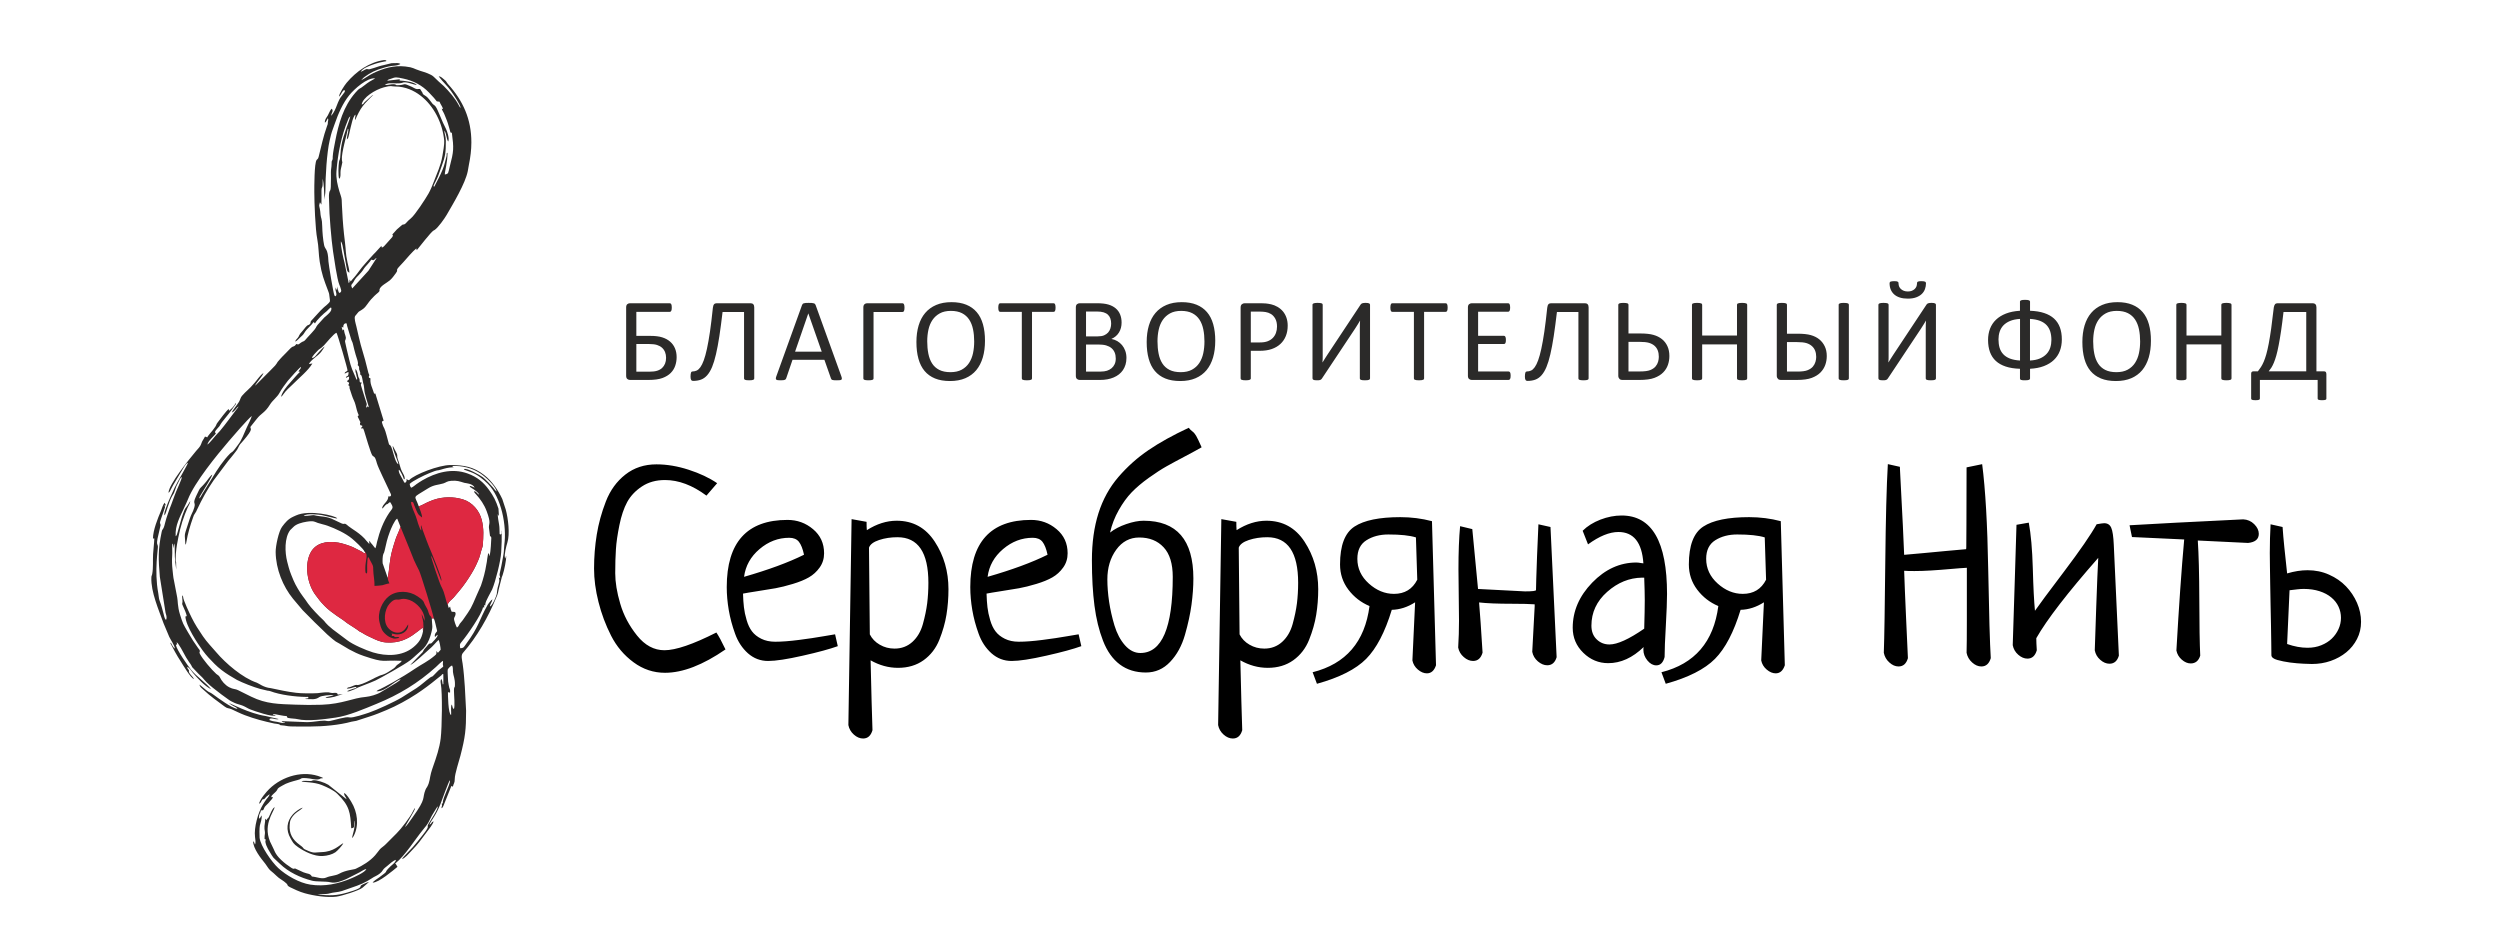
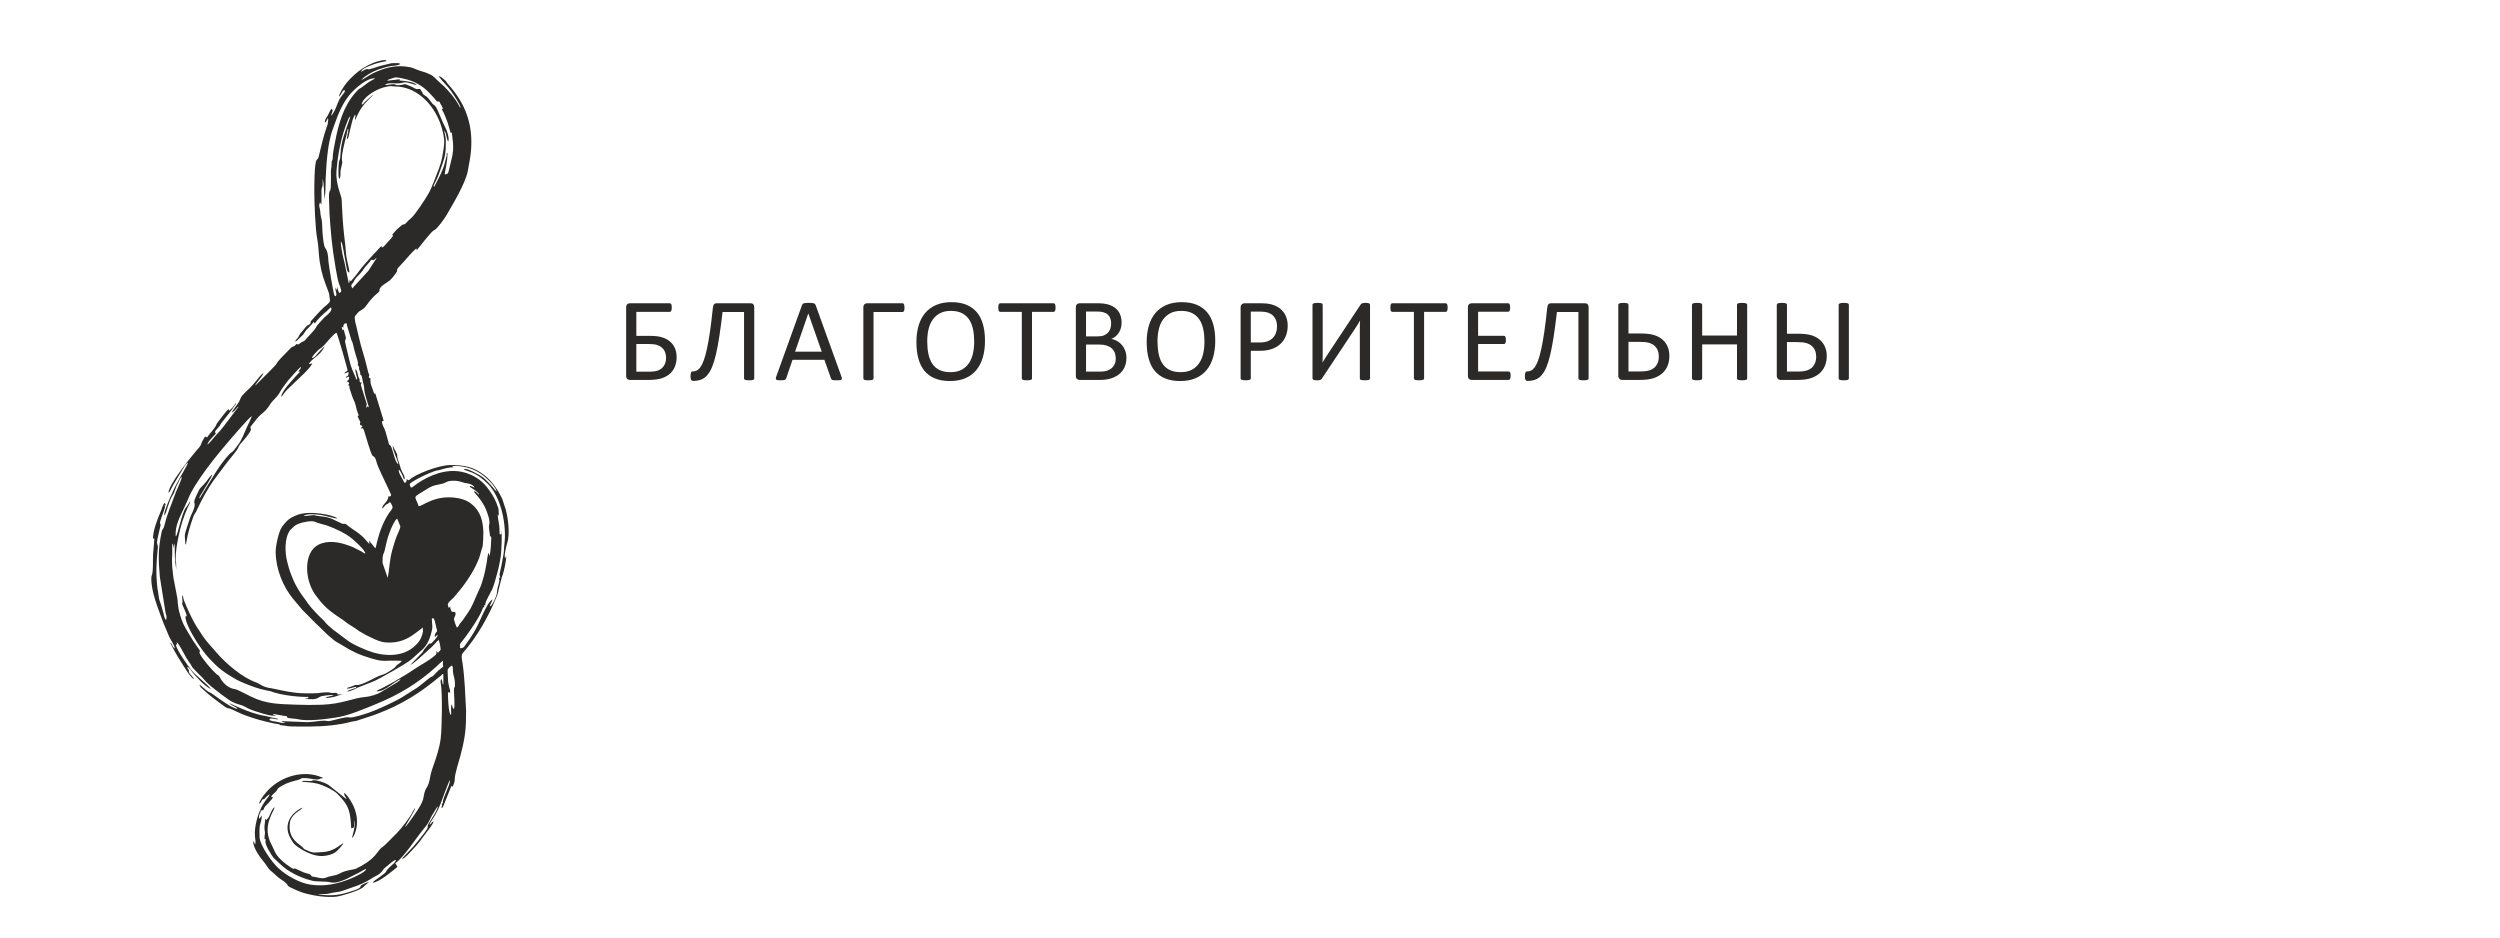
<svg xmlns="http://www.w3.org/2000/svg" xml:space="preserve" width="120mm" height="45mm" style="shape-rendering:geometricPrecision; text-rendering:geometricPrecision; image-rendering:optimizeQuality; fill-rule:evenodd; clip-rule:evenodd" viewBox="0 0 12000 4500">
  <defs>
    <style type="text/css">  .fil1 {fill:#2B2A29} .fil2 {fill:#DE2841} .fil3 {fill:#2B2A29;fill-rule:nonzero} .fil0 {fill:black;fill-rule:nonzero}  </style>
  </defs>
  <g id="Слой_x0020_1">
-     <path class="fil0" d="M3442.37 2319.33l-51.48 59.61c-67.32,-49.93 -133.53,-74.79 -198.87,-74.79 -43.11,0 -80.07,10.34 -111.09,31.02 -31.01,20.45 -54.34,45.53 -70.39,74.57 -15.84,29.25 -28.38,66.22 -37.4,110.87 -9.02,44.66 -14.74,83.38 -16.72,115.94 -2.2,32.77 -3.3,71.05 -3.3,114.83 0,42.9 7.92,91.73 23.98,146.29 15.84,54.55 42.67,105.36 80.52,152.67 37.83,47.3 81.83,70.83 131.76,70.83 54.12,0 137.27,-28.37 249.24,-85.13 11,16.28 25.74,43.33 43.79,81.18 -108.46,74.79 -205.25,112.19 -290.39,112.19 -54.99,0 -105.37,-16.72 -150.91,-50.38 -45.53,-33.44 -81.39,-75.89 -107.79,-127.59 -26.18,-51.48 -46.41,-105.38 -60.49,-161.69 -14.31,-56.32 -21.34,-109.99 -21.34,-160.59 0,-55.88 4.39,-110.22 12.97,-163.02 8.58,-53.01 23.1,-106.03 43.78,-159.26 20.69,-53.23 51.92,-96.35 93.49,-128.91 41.8,-32.78 91.52,-49.06 149.16,-49.06 49.93,0 101.41,8.58 154.87,25.96 53.23,17.17 98.77,38.72 136.61,64.46zm566.02 725.29l12.98 56.97c-37.84,13.64 -93.94,29.04 -168.51,45.76 -74.36,16.93 -129.57,25.3 -165.87,25.3 -36.96,0 -69.08,-12.32 -96.79,-36.74 -27.5,-24.64 -48.18,-55.88 -61.82,-94.15 -13.86,-38.28 -23.98,-76.12 -30.36,-113.51 -6.38,-37.4 -9.68,-74.14 -9.68,-110.22 0,-214.93 97.24,-322.49 291.7,-322.49 46.42,0 87.34,14.73 122.53,44.43 35.42,29.69 53.02,68.2 53.02,115.72 0,25.74 -7.04,48.6 -21.34,68.41 -14.07,19.8 -31.23,35.42 -51.47,47.07 -20.24,11.66 -45.98,22.22 -77.44,31.69 -31.23,9.45 -58.95,16.27 -82.93,20.67 -24.2,4.18 -53.02,9.02 -86.46,14.08 -33.43,5.28 -56.75,9.02 -69.51,11.66 0.66,24.86 2.2,46.86 4.4,65.77 2.2,18.93 6.38,39.39 12.98,61.38 6.38,22 14.96,40.04 25.74,54.12 10.77,14.3 25.51,25.96 44.44,35.41 18.91,9.46 41.35,14.3 67.09,14.3 30.79,0 68.64,-2.85 113.29,-8.57 44.66,-5.73 84.47,-11.67 119.23,-17.82 34.76,-6.17 53.02,-9.24 54.78,-9.24zm-436.89 -275.87c117.03,-33.66 212.95,-68.85 287.74,-106.03 -5.94,-28.38 -14.3,-49.06 -24.42,-62.03 -10.34,-12.98 -25.96,-19.36 -46.64,-19.36 -52.35,0 -99.87,18.03 -142.55,54.33 -42.46,36.08 -67.31,80.51 -74.13,133.09zm516.08 -276.95l71.94 12.98c0,18.04 0.44,31.45 1.32,40.04 47.29,-30.15 95.03,-45.32 142.99,-45.32 78.31,0 139.25,33.44 183.03,100.53 43.77,66.87 65.77,142.98 65.77,228.12 0,42.9 -3.3,83.81 -9.68,122.97 -6.38,39.16 -17.81,78.97 -34.09,119.9 -16.28,40.69 -41.58,73.47 -75.46,97.89 -33.88,24.42 -75.02,36.73 -122.97,36.73 -45.54,0 -89.32,-12.09 -131.55,-36.08 3.51,150.48 6.38,262.23 9.02,335.27 -7.7,26.61 -22.66,40.04 -45.1,40.04 -15.4,0 -30.14,-6.16 -44.22,-18.71 -14.08,-12.54 -22.88,-27.71 -26.39,-45.75l15.39 -988.61zm83.6 137.05l3.96 416.2c10.34,20.47 26.17,37.19 47.73,49.5 21.34,12.55 45.1,18.71 70.84,18.71 33.66,0 62.25,-10.79 85.79,-32.13 23.76,-21.56 40.48,-50.16 50.38,-85.79 9.9,-35.63 16.72,-68.86 20.68,-99.88 3.74,-30.8 5.71,-63.35 5.71,-97.89 0,-145.84 -49.49,-218.88 -148.26,-218.88 -31.9,0 -61.38,4.4 -88.43,13.42 -27.06,9.01 -43.34,21.33 -48.4,36.74zm1006.21 415.77l12.98 56.97c-37.84,13.64 -93.94,29.04 -168.51,45.76 -74.36,16.93 -129.58,25.3 -165.87,25.3 -36.96,0 -69.07,-12.32 -96.8,-36.74 -27.49,-24.64 -48.17,-55.88 -61.81,-94.15 -13.86,-38.28 -23.98,-76.12 -30.36,-113.51 -6.37,-37.4 -9.67,-74.14 -9.67,-110.22 0,-214.93 97.23,-322.49 291.7,-322.49 46.41,0 87.33,14.73 122.52,44.43 35.42,29.69 53.02,68.2 53.02,115.72 0,25.74 -7.04,48.6 -21.34,68.41 -14.08,19.8 -31.23,35.42 -51.48,47.07 -20.23,11.66 -45.97,22.22 -77.43,31.69 -31.23,9.45 -58.96,16.27 -82.94,20.67 -24.19,4.18 -53.01,9.02 -86.44,14.08 -33.44,5.28 -56.76,9.02 -69.52,11.66 0.66,24.86 2.2,46.86 4.4,65.77 2.2,18.93 6.38,39.39 12.98,61.38 6.37,22 14.95,40.04 25.74,54.12 10.77,14.3 25.52,25.96 44.43,35.41 18.92,9.46 41.36,14.3 67.1,14.3 30.8,0 68.63,-2.85 113.29,-8.57 44.66,-5.73 84.47,-11.67 119.23,-17.82 34.76,-6.17 53.02,-9.24 54.78,-9.24zm-436.89 -275.87c117.03,-33.66 212.94,-68.85 287.74,-106.03 -5.94,-28.38 -14.3,-49.06 -24.42,-62.03 -10.34,-12.98 -25.96,-19.36 -46.64,-19.36 -52.35,0 -99.87,18.03 -142.55,54.33 -42.45,36.08 -67.32,80.51 -74.13,133.09zm587.8 -212.5c20.68,-16.28 46.42,-29.91 77.87,-40.7 31.24,-10.77 58.96,-16.05 82.94,-16.05 159.49,0 239.12,92.38 239.12,277.17 0,39.61 -3.08,81.62 -9.02,125.84 -5.94,44.22 -16.5,92.61 -31.46,144.97 -15.17,52.57 -38.72,95.69 -71.06,129.56 -32.11,34.1 -71.05,51.04 -116.58,51.04 -48.84,0 -90.64,-12.98 -124.96,-38.71 -34.31,-25.74 -61.15,-63.59 -80.51,-113.51 -19.36,-49.73 -33,-105.82 -41.14,-168.29 -8.14,-62.26 -12.32,-135.08 -12.32,-218.45 0,-84.25 10.56,-159.49 31.46,-225.7 21.12,-66.21 53.01,-124.29 95.91,-174.01 43.12,-49.93 91.07,-92.84 144.31,-128.91 53.24,-36.31 117.7,-71.93 193.15,-107.13 5.06,6.82 11,12.53 17.38,17.37 6.38,4.63 12.54,11.66 18.04,21.12 5.5,9.47 14.3,27.72 26.4,55.22 -16.28,9.45 -42.46,23.76 -78.32,42.67 -36.08,18.93 -66,35.2 -89.97,48.62 -23.98,13.42 -52.58,31.9 -85.57,55.44 -33.01,23.76 -60.28,46.86 -82.28,69.73 -21.78,22.66 -42.46,51.04 -61.6,84.91 -19.35,34.11 -33.22,69.96 -41.79,107.8zm300.94 213.17c0,-63.58 -14.52,-111.09 -43.78,-142.33 -29.04,-31.46 -68.19,-47.09 -117.03,-47.09 -45.32,0 -82.28,19.58 -110.65,58.75 -28.16,38.93 -42.46,86.45 -42.46,142.33 0,33.66 2.86,69.28 8.36,107.13 5.72,37.84 14.3,75.67 25.73,113.95 11.67,38.27 28.38,69.96 50.16,94.81 22,24.86 46.64,37.41 74.14,37.41 103.61,0 155.53,-121.66 155.53,-364.96zm233.18 -277.62l71.94 12.98c0,18.04 0.43,31.45 1.31,40.04 47.3,-30.15 95.04,-45.32 143,-45.32 78.31,0 139.24,33.44 183.02,100.53 43.78,66.87 65.78,142.98 65.78,228.12 0,42.9 -3.3,83.81 -9.68,122.97 -6.38,39.16 -17.82,78.97 -34.1,119.9 -16.28,40.69 -41.58,73.47 -75.45,97.89 -33.88,24.42 -75.02,36.73 -122.97,36.73 -45.54,0 -89.32,-12.09 -131.56,-36.08 3.52,150.48 6.39,262.23 9.02,335.27 -7.69,26.61 -22.66,40.04 -45.1,40.04 -15.39,0 -30.13,-6.16 -44.21,-18.71 -14.08,-12.54 -22.88,-27.71 -26.4,-45.75l15.4 -988.61zm83.59 137.05l3.96 416.2c10.34,20.47 26.18,37.19 47.74,49.5 21.34,12.55 45.1,18.71 70.84,18.71 33.65,0 62.25,-10.79 85.79,-32.13 23.76,-21.56 40.48,-50.16 50.38,-85.79 9.89,-35.63 16.71,-68.86 20.68,-99.88 3.73,-30.8 5.72,-63.35 5.72,-97.89 0,-145.84 -49.5,-218.88 -148.27,-218.88 -31.9,0 -61.38,4.4 -88.44,13.42 -27.06,9.01 -43.34,21.33 -48.4,36.74zm927.46 -127.15l19.36 691.63c-8.58,25.74 -23.1,38.71 -43.78,38.71 -14.51,0 -28.82,-5.94 -43.12,-18.03 -14.07,-11.88 -22.87,-26.63 -26.39,-43.78l12.98 -279.16c-36.08,23.1 -73.26,35.19 -111.98,36.08 -32.56,107.13 -73.69,185.66 -122.97,235.38 -49.27,49.71 -128.03,89.75 -236.26,119.67l-20.68 -55.43c159.93,-40.27 250.78,-146.3 273,-317.66 -40.7,-17.17 -74.57,-43.34 -101.41,-78.76 -26.62,-35.19 -40.04,-75.46 -40.04,-120.99 0,-91.29 23.1,-151.79 69.52,-181.93 46.2,-30.14 119.67,-45.1 219.98,-45.1 52.36,0 102.95,6.38 151.79,19.37zm-70.61 280.92l-6.39 -203.05c-29.91,-9.46 -74.13,-14.07 -132.21,-14.07 -41.13,0 -76.11,9.22 -105.37,27.71 -29.03,18.25 -43.55,47.95 -43.55,89.09 0,46.2 18.47,85.8 55.21,118.79 36.74,33.01 77,49.5 120.56,49.5 51.47,0 88.65,-22.66 111.75,-67.97zm581.63 -265.97l57.86 12.98 29.48 624.98c-7.7,25.74 -22.66,38.72 -45.1,38.72 -15.4,0 -30.36,-6.38 -44.88,-18.71 -14.52,-12.53 -23.53,-27.71 -27.05,-45.75 0,-2.64 3.95,-75.23 11.65,-217.79l0 -10.34c-23.98,-1.75 -59.39,-2.64 -106.47,-2.64 -71.05,0 -124.51,-2.19 -160.36,-6.37 4.4,49.72 9.89,130.01 16.71,240.88 -7.7,26.61 -22.88,40.04 -45.31,40.04 -15.62,0 -30.58,-6.16 -44.88,-18.71 -14.52,-12.53 -23.32,-27.71 -26.84,-45.74 2.64,-42.9 3.96,-86.02 3.96,-128.92 0,-27.49 -0.44,-68.63 -1.32,-123.63 -0.88,-54.99 -1.32,-95.92 -1.32,-122.53 0,-82.49 2.64,-151.58 7.92,-207.45l58.51 14.09c17.39,186.54 26.62,282.23 27.51,287.29 146.07,7.7 221.52,11.66 225.7,11.66 34.97,0 52.58,-2.2 52.58,-6.38 0,-17.15 1.76,-71.71 5.06,-163.66 3.52,-91.96 5.71,-142.56 6.59,-152.02zm238.03 96.36l-25.74 -65.34c22.44,-22.43 50.82,-40.04 85.13,-53.45 34.32,-13.2 68.42,-19.8 101.86,-19.8 145.41,0 218,125.39 218,376.39 0,34.31 -1.98,85.14 -5.72,152.22 -3.96,66.88 -5.94,117.26 -5.94,150.7 -6.82,26.62 -20.01,40.04 -39.81,40.04 -15.63,0 -29.7,-7.7 -42.68,-23.32 -12.76,-15.62 -19.36,-32.78 -19.36,-51.7 0,-5.94 0.44,-10.34 1.32,-12.98 -53.24,51.7 -109.99,77.44 -170.27,77.44 -45.53,0 -85.35,-16.51 -119.23,-49.5 -34.1,-33.21 -51.04,-73.25 -51.04,-120.56 0,-79.85 31.24,-152 93.5,-216.45 62.47,-64.46 133.09,-96.59 212.28,-96.59 3.52,0 6.82,0.23 10.34,0.67 3.52,0.44 7.48,1.1 12.32,1.97 4.62,0.9 8.36,1.33 10.78,1.33 -6.82,-100.31 -46.86,-150.46 -119.89,-150.46 -42.9,0 -91.52,19.79 -145.85,59.39zm269.7 404.55c1.76,-60.28 2.64,-105.81 2.64,-136.61 0,-25.74 -0.88,-61.82 -2.64,-108.24l-10.34 0c-61.15,0.89 -117.03,23.54 -167.41,68.19 -50.38,44.67 -75.67,98.78 -75.67,162.36 0,27.5 8.36,49.5 25.29,65.78 16.73,16.27 37.19,24.41 61.38,24.41 37.84,0 93.5,-25.29 166.75,-75.89zm655.55 -515.86l19.36 691.63c-8.58,25.74 -23.1,38.71 -43.78,38.71 -14.51,0 -28.81,-5.94 -43.11,-18.03 -14.08,-11.88 -22.88,-26.63 -26.4,-43.78l12.98 -279.16c-36.08,23.1 -73.26,35.19 -111.97,36.08 -32.56,107.13 -73.7,185.66 -122.97,235.38 -49.28,49.71 -128.03,89.75 -236.27,119.67l-20.68 -55.43c159.93,-40.27 250.79,-146.3 273.01,-317.66 -40.7,-17.17 -74.58,-43.34 -101.42,-78.76 -26.62,-35.19 -40.03,-75.46 -40.03,-120.99 0,-91.29 23.1,-151.79 69.51,-181.93 46.19,-30.14 119.67,-45.1 219.98,-45.1 52.36,0 102.96,6.38 151.79,19.37zm-70.61 280.92l-6.38 -203.05c-29.92,-9.46 -74.13,-14.07 -132.21,-14.07 -41.14,0 -76.12,9.22 -105.38,27.71 -29.03,18.25 -43.55,47.95 -43.55,89.09 0,46.2 18.48,85.8 55.22,118.79 36.73,33.01 76.99,49.5 120.54,49.5 51.48,0 88.66,-22.66 111.76,-67.97zm962.43 -539.19l74.8 -15.4c15.61,120.99 25.3,289.06 29.03,504.21 3.97,214.92 7.92,357.25 12.32,426.76 -7.7,26.63 -22.87,40.04 -45.09,40.04 -15.63,0 -30.36,-6.38 -44.66,-19.36 -14.08,-12.76 -22.88,-28.16 -26.4,-46.2 0.88,-31.01 1.32,-82.48 1.32,-154.41l0 -253.65c-18.92,0.88 -45.31,2.86 -79.41,5.94 -34.1,3.08 -65.12,5.27 -93.06,7.04 -27.93,1.75 -54.33,2.64 -79.41,2.64 -22.44,0 -38.72,-0.44 -49.06,-1.32 1.76,52.35 4.62,126.27 9.02,221.96 4.4,95.69 7.26,161.47 9.02,197.54 -7.7,26.63 -22.66,39.82 -45.1,39.82 -15.4,0 -30.13,-6.38 -44.21,-19.36 -14.3,-12.76 -22.88,-28.38 -26.4,-46.41 2.64,-73.7 4.84,-217.13 7.04,-430.07 2.2,-212.94 6.16,-371.34 12.32,-475.38l57.85 12.97c0,2.64 0.22,6.61 0.44,12.32 0.44,5.5 0.66,9.9 0.66,13.42 11.22,211.18 17.6,343.39 19.36,396.63 29.26,-2.64 60.5,-5.28 93.72,-8.35 32.99,-3.08 69.73,-6.39 109.77,-10.34 40.03,-3.75 71.27,-6.6 93.49,-8.37 0.88,0 1.32,-4.18 1.32,-12.75 0,-8.59 0.22,-43.56 0.66,-104.5 0.44,-60.93 0.66,-152.67 0.66,-275.42zm334.6 819.88c0,14.52 0.88,33.88 2.42,58.08 -7.7,26.62 -22.66,40.04 -44.88,40.04 -15.4,0 -30.14,-6.39 -44.21,-18.7 -14.31,-12.53 -22.88,-27.72 -26.4,-45.97 2.64,-69.52 5.72,-171.38 9.67,-305.57 3.75,-134.19 6.6,-224.82 8.36,-272.12l58.96 -10.34c10.34,55 16.72,128.04 19.36,219.33 2.42,91.07 5.94,159.05 10.34,203.7 16.28,-23.97 62.92,-86.89 139.69,-188.3 76.55,-101.42 128.69,-177.09 156.41,-227.03 18.91,-3.3 30.79,-5.05 36.07,-5.05 16.28,0 27.5,7.26 33.88,21.78 6.6,14.73 10.56,42.23 12.32,82.71l24.42 531.26c-7.7,25.74 -22.66,38.72 -45.1,38.72 -15.4,0 -30.13,-6.17 -44.21,-18.7 -14.3,-12.54 -23.1,-27.73 -26.4,-45.76 0.88,-28.38 3.08,-97.9 7.04,-208.32 3.96,-110.44 7.04,-188.97 9.68,-235.39 -147.39,167.63 -246.61,296.33 -297.42,385.63zm459.33 -485.5l-11.67 -56.53c115.5,-7.05 297.21,-16.29 545.35,-28.38 20.68,0.87 38.5,8.57 53.02,23.1 14.74,14.73 21.99,30.13 21.99,46.41 0,25.73 -17.16,40.26 -51.47,43.77l-241.33 -11.66c4.4,64.46 6.82,158.61 7.27,282.03 0.22,123.63 1.76,213.82 4.4,270.58 -7.7,24.85 -23.1,37.4 -45.54,37.4 -14.74,0 -29.04,-5.95 -42.9,-18.04 -13.86,-12.1 -22.44,-26.62 -25.96,-43.99 12.1,-211.64 24.42,-389.38 37.4,-533.03l-250.56 -11.66zm665.23 -61.16l57.63 12.98c1.76,27.5 4.63,59.61 8.37,96.58 3.96,36.95 8.36,78.96 13.42,126.27 34.53,-10.34 67.09,-15.4 98.11,-15.4 36.96,0 71.49,7.04 103.17,21.33 31.9,14.08 58.96,32.78 81.39,56.11 22.22,23.09 39.82,49.49 52.8,79.19 12.98,29.7 19.36,60.05 19.36,91.07 0,29.92 -6.38,57.42 -19.36,82.49 -12.76,24.86 -29.91,46.2 -51.48,63.8 -21.56,17.6 -46.41,31.46 -74.79,41.36 -28.38,9.89 -58.3,14.74 -90.2,14.74 -5.94,0 -19.35,-0.44 -39.81,-1.32 -20.68,-0.89 -42.46,-2.86 -65.12,-5.72 -22.65,-3.09 -43.11,-7.26 -61.15,-12.32 -18.04,-5.06 -27.5,-12.54 -28.38,-22 0,-14.52 -0.22,-34.54 -0.66,-59.83 -0.44,-25.3 -0.88,-53.46 -1.32,-84.48 -0.44,-31.02 -1.1,-63.36 -1.98,-97.45 -0.66,-33.88 -1.32,-66.66 -1.76,-98.56 -0.44,-31.89 -0.88,-60.94 -1.32,-87.77 -0.44,-26.62 -0.66,-47.74 -0.66,-63.14 0,-48.17 1.32,-94.15 3.74,-137.93zm91.07 316.57l-11.65 258.03c34.31,12.1 66.87,18.04 97.89,18.04 23.98,0 45.97,-3.95 66,-12.1 20.23,-8.13 37.17,-18.91 50.81,-32.12 13.86,-13.42 24.42,-28.6 32.12,-45.76 7.7,-16.93 11.66,-34.96 11.66,-53.89 0,-18.69 -3.96,-36.52 -11.66,-53.23 -7.7,-16.73 -19.14,-31.46 -34.54,-44.22 -15.4,-12.98 -34.32,-22.89 -56.54,-30.14 -22.43,-7.26 -47.73,-11 -75.89,-11 -9.46,0 -19.8,0.67 -31.02,1.98 -11,1.32 -23.54,2.64 -37.18,4.41z" />
    <path class="fil1" d="M1627.06 464.25l6.51 -7.46c5.27,-7.71 10.29,-21.79 19.33,-24.87 4.85,6.18 2.75,8.13 -3.11,15.93 -15.1,20.1 -17,20.04 -27.3,43.72 -7.33,16.85 -11.9,33.79 -22.11,49.54 -1.03,1.59 -3.06,4.59 -4.9,7.31l-5.73 7.6c0.76,-16.15 13.04,-23.06 2.44,-34.3 -2.51,2 -0.86,0.23 -3.28,3.38 -6.8,8.84 -9.78,19.21 -15.35,28.77 -6.88,11.79 -15.47,19.69 -14.18,34.66 6.77,-2.5 9.95,-14.69 13.97,-20.8 4.85,5.71 0.32,13.68 0.35,18.26 0.08,10.85 -1.07,11.23 -4.72,21.37 -17.02,47.14 -27.13,96.07 -39.21,144.03 -3.25,12.93 -4.85,9.82 -9.96,16.4 -11.38,14.66 -11.19,130.41 -11.14,154.36 0.13,49.16 4.58,177.43 14.33,226.33 6.91,34.66 5.87,71.71 11.65,107.75 10.06,62.59 19.76,84.96 40.22,139.67 2.98,7.97 5.31,13.06 5.95,22.52 0.96,14.26 5.01,25.34 1.86,30.42 -0.2,0.32 -0.61,0.78 -0.83,1.08 -7.55,9.82 -18.38,17.45 -27.04,25.12 -19.46,17.25 -40.69,43.61 -59.19,62.57 -9.5,9.74 -0.55,11.72 -10.01,19.46 -5.47,4.48 -3.94,1.07 -9.84,4.79 -2.15,1.36 -6.16,5.55 -8.43,8.03 -4.6,5.02 -8.28,10.91 -13.13,16.15 -24.61,26.55 -15.09,24.23 -25.01,35.69 -5.24,6.05 -11.3,11.21 -12.28,18.1 7.5,-2.78 16.43,-13.03 23.3,-19.58 11.25,-10.76 13.61,-10.63 21.8,-24.33 11.37,-19.02 33.32,-34.27 42.42,-49.67 5.5,1.56 1.11,0.35 3.79,2.41 6.19,4.75 -4.49,-0.59 3.96,3.46 8.56,-16.64 39.09,-45.49 56.52,-58.84 5.04,-3.85 14.92,-17 20.39,-17.37 9.57,16.99 -21.87,38.06 -33.06,48.65l-31.83 35.18c-10.57,13.37 -2,10.09 -28.49,38.5 -8.7,9.34 -13.51,14.85 -21.13,22.9 -3.69,3.91 -6.6,7.92 -9.71,11.17 -7.16,7.47 -5.92,4.12 -14.45,8.68 -5.75,3.08 -8.95,5.99 -13.67,9.41 -5.3,3.85 -6.74,3.21 -11.11,1.78l-3.06 -1.16c-4.99,5.91 -5.82,8.32 -11.53,10.86 -10.44,4.61 -8.08,1.65 -16.12,9.34 -10.27,9.83 -15.31,16.49 -24.74,25.45 -10.46,9.94 -15.94,16.34 -24.78,25.68 -26.83,28.33 -4.07,13.58 -46.12,54.27l-69.07 69.4c-3.3,4.15 -1.19,0.72 -5.84,4.93 8.88,-18.52 36.8,-45.32 40.18,-60.95 -15.44,11.26 -28.83,31.22 -40.58,45.21 -31.2,37.12 -40.44,39.39 -62.66,65.05 -6.67,7.7 -8.45,19.03 -13.93,28.27 -8.81,14.85 -31.62,41.67 -34.97,51.52 15.11,-4.6 21.03,-22.47 32.96,-29.27 -2.23,4.73 -4.65,6.98 -8.12,11.46 -27.27,35.25 -52.84,72.3 -81.82,106.62 -7.11,8.42 -13.31,13.58 -20.07,21.79 -8.62,10.48 -31.44,37.97 -39.53,43.52 1.04,-16.94 33.77,-42.92 40.56,-54.19 -1.27,-2.83 -1.85,1.72 -3.87,-5.13 -0.08,-0.26 -0.28,-0.88 -0.3,-1.13 -0.5,-5.99 18.18,-23.76 21.12,-27.98 5.42,-7.76 6.3,-12.22 12.13,-19.32 21.49,-26.15 44.41,-54.68 63.75,-82.93 2.63,-3.84 4.96,-3.78 2.32,-8.82 -6.43,13.61 -20.5,27.7 -31.4,36.6 -3.43,-4.42 0.05,-3.2 -2.09,-8.03 -10.68,6.08 -43.7,52.37 -53.81,65.14 -11.01,13.91 2.75,3.41 -23.36,37.16 -7.44,9.62 -20.73,23.59 -26.81,34.26 -1.71,-0.62 0.33,-2.33 -10.25,-4.09 -7.14,14.95 -12.49,17.19 -18.48,36.11 -3.87,12.23 -16.63,23.83 -23.75,32.4 -33.62,40.5 -129.99,158.21 -133,200.98 6.13,-2.64 9.04,-10.7 12.44,-17.66 3.57,-7.33 6.25,-11.69 10.21,-19.22l43.94 -73.44c7.26,-11.08 14.84,-28.35 27.24,-34.05 -1.8,11.02 -53.02,95.01 -64.33,120.28 -13.94,31.19 -30.03,64.1 -41.46,97.22 -2.73,7.9 -11.11,27.22 -6.36,35.42 8.45,-13.34 19.55,-65.54 37.31,-94.87 4.52,-7.47 7.4,-10.6 10.56,-20.92 2.77,-9.06 5.38,-16.42 8.7,-24.36l16.69 -33.48c1.48,-2.64 1.59,-3.32 3.44,-5.3 3.63,-3.88 0.49,-1.64 6.18,-4.77 -1.46,13.13 -28.27,68.12 -34.66,87.23l-15.8 43.06c-6.02,14.89 -11.59,30.02 -16.44,44.63 -4.86,14.59 -10.13,29.15 -13.68,44.6 -9.19,39.95 -12.24,23.46 -16.62,44.21 -17.71,83.89 -15.82,131.68 -8.63,215.12l27.33 171.79c2.14,8.06 6.75,19.91 4.46,28.94 -1.3,5.14 -0.16,2.33 -2.56,5.57 -6.99,-5.1 -9.52,-22.15 -11.57,-29.56 -6.12,-22.14 -10.4,-40.71 -18.92,-62.79 -3.89,-10.12 -4.02,-23.31 -6.32,-35.53 -20.5,-109.09 0.47,-216.47 -1.92,-226.47 -2.86,-11.96 -6.38,-8.09 -1.84,-34.66l15 -65.97c-2.17,-13.51 -7.15,-3.17 2.72,-32.08l16.08 -46.63c4.09,-11.25 1.96,-4.85 0.21,-16.06 6.76,-2.52 -6.32,0.79 4.36,0.28 0.15,-0.01 0.81,-0.11 0.92,-0.11 0.12,-0.01 0.67,0 0.95,-0.17l-5.95 -12.5c-9.06,10.9 -11.86,25.6 -17.62,39.14 -15.18,35.68 -38.44,93.46 -38.37,132.49 3.53,2.03 -1.5,0.14 2.59,0.08l3.87 -0.08c-0.75,23.51 -4.5,50.64 -5.92,75.29 -1.77,30.87 1.63,64.81 -4.34,96.01 -1.86,9.7 -3.36,4.6 -3.89,16.99 -2.84,67.16 35.26,154.59 58.55,219.22l27.16 64.64c6.81,14.38 25.74,41.54 27.09,56.26 -8.96,-5.19 -14.77,-19.5 -19.81,-28.76 -2.24,6.26 -0.7,5.14 1.65,9.61l18.97 35.5c8.03,15.14 18.26,31.17 27.58,45.79 9.89,15.49 47.29,79.89 63.42,84.61 -4.73,-10.37 -14.65,-18.11 -20.74,-27.25 -8.63,-12.98 -0.5,-7.05 -3.85,-15.27 -2.96,-7.21 -5.77,-4.05 -8.36,-15.99 12.29,3.48 19.88,19.34 27.85,28.59 21.81,25.29 57.27,64.72 87.66,78.62 -25.38,-30.8 -70.33,-61.49 -96.24,-93.23 -15.69,-19.21 -68.76,-94.1 -73.32,-119.77 3.53,-1.95 -4.09,-2.91 5.93,-0.82l-2.25 -12.4 7.1 7.3c20.62,29.08 31.06,58.34 53.1,89.18 3.48,4.87 7.08,9.1 9.98,14.79 5.77,11.34 3.19,7.96 11.35,16.17 8.7,8.74 16.33,17.41 24.52,25.75 11.14,11.36 15.89,13.85 25.79,26.42 12.22,15.52 40.99,39.17 55.14,49.77 10.2,7.63 18.43,14.62 28.26,21.94 12.15,9.06 19.93,14.07 30.38,21.97 11.66,8.81 19.12,12.4 33.31,18.83 12.47,5.67 25.98,7.8 39.17,13.26 14.24,5.91 22.49,12.58 35.13,17.52 21.78,8.51 106.59,37.64 122.58,29.51 -4.93,-2.61 -7.91,-1.78 -14.82,-1.83 2.7,-6.18 7.61,-5.04 14.81,-3.9 17.77,2.84 33.33,7.46 52.79,8.57 4.39,9.54 -1.8,7.43 19.73,10.72 10.19,1.56 21.02,1.18 30.98,3.64 49.01,12.01 134.47,-0.17 183.81,-7.31 63.08,-9.12 137.64,-42.08 196.79,-66.15 107.49,-43.74 200.01,-100.08 284.45,-176.5 5.26,-4.76 28.78,-28.92 34.27,-29.4 0.65,7.12 -0.67,8.62 -0.82,13.34 -0.3,8.82 1.62,3.84 1.61,14.32l-22.88 18.16c-2.29,2.32 -4.84,4.77 -7.43,7.42 -5.41,5.51 -8.82,8.81 -14.27,14.66 -11.02,11.82 -7.76,4.37 -17.89,11.68 -21.53,15.54 -42.77,36.04 -66.05,51.21l-70.47 44.61c-32.52,19.91 -121.78,61.13 -158.55,73.3 -16.17,5.37 -77.83,26.37 -92.18,22.35 -17.53,-4.91 -71.96,13.37 -94.24,17.21 -12.31,2.13 -17.52,-1.65 -26.65,-1.57 -25.73,0.24 -55.43,7.29 -81.76,7.28l-122.89 -4.9c0.5,1.47 1.44,1.29 1.91,2.37 0.47,1.04 1.34,1.04 1.98,1.34 3.83,1.86 0.84,1.05 5.9,2.35 1.45,0.38 4.21,-0.17 6.92,0.54 -3.21,6.84 -32.62,-1.77 -37.81,-3 -8.71,-2.07 -22.11,-2.35 -31.3,-6.47 -8.48,-3.8 -3.94,2.31 -5.95,-7.29 3.52,-2.51 0.07,-1.28 5.57,-2.3 2.99,-0.56 2.74,-0.49 5.95,-0.35 10.16,0.5 22.55,7.05 32.31,2.65l-63.47 -14.6c-76.54,-11.47 -169.93,-61.61 -175.61,-62.36 5.43,5.26 13.28,9.68 20.69,13.95 7.31,4.21 17.87,7.59 21.08,14.7 -28.63,-4.09 -91.93,-51.25 -117.03,-69.59 -15.57,-11.36 -15.74,-8.56 -23.95,-13.86 -12.13,-7.83 -27.53,-22.73 -41.3,-33.29 0.47,11.47 10.96,17.24 18.7,24.59 31.85,30.24 66.19,54.24 101.71,80.65 14.76,10.98 18.23,6.17 33.38,13 20.72,9.37 40.22,19.59 63.28,28.28 48.46,18.25 91.57,29.48 141.74,40.14 6.57,1.39 14.82,1.27 20.35,3.02 13.12,4.14 0.95,4.87 16.32,5.79 17.29,1.04 23.8,4.41 41.92,5.1 31.15,1.2 61.09,0.59 92.16,0.56 65.38,-0.05 143.08,-7.42 199.33,-23.1 8.43,-2.35 15.1,-1.95 23.2,-4.19l63.03 -20.43c28.42,-8.86 53.73,-19.49 82.07,-31.25 48.9,-20.28 102.1,-49.74 144.39,-77.48 31.94,-20.96 65.87,-46.01 96.18,-71.2l23.4 -18.55c5.05,-5.29 -0.97,-4.45 8.73,-5.63 0.35,8.31 0.14,16.76 0.41,25.23l-0.15 18.76c-1.59,10.44 4.49,-4.87 -2,6.59 -3.13,-5.68 -2.23,-13.99 -4.56,-20.09 -3.16,-8.26 -1.04,-3.11 -3.82,-6.68 -3.98,5.8 -3.37,14.61 -1.91,22.08 8.54,43.41 5.72,211.87 -0.34,262.09 -5.72,47.45 -21.11,91.43 -36.34,134.95 -3.44,9.81 -7.32,21.36 -10.26,32.17 -6.48,23.83 -5.28,42.92 -18.83,66.89 -3.62,6.4 -4.38,5 -7.54,12.88 -18.13,45.19 6.88,36.68 -61.19,131.6 -10.44,14.55 -26.18,38.42 -37.44,48.5 5.79,-15.34 49.64,-82.66 48.23,-90.52 -6.03,2.07 0.98,-2.02 -3.21,1.75l-6.41 11.73c-13.09,28.24 -58.02,86.39 -78.5,106.28l-52.17 52.3c-8.92,9.38 -22.38,17.56 -28.19,24.39 -8.12,9.54 -14.04,18.88 -23.11,29.13 -24.32,27.5 -59.36,48.95 -92.61,64.39 -10.66,4.94 -47.09,5.53 -80.68,24.32 -17.18,9.61 -42.53,9.34 -59.89,17.44 -21.72,10.13 -46.67,-2.76 -70.22,-4.46 -8.97,-15.82 -19.02,-11.74 -40.09,-20.06l-42.19 -19.35c-1.93,5.55 -12.76,0.11 -15.82,-1.93 -18.89,-12.59 -32.67,-22.4 -49.53,-38.47 -31.97,-30.42 -31.36,-46.1 -44.7,-70.38 -51.1,-92.92 10.51,-159.21 13.53,-183.06 -13.99,9.22 -19.87,32.62 -27.97,47.92 -6.48,12.27 -6.57,1.65 -10.55,14.69l-6.89 -6.91c1.12,18.13 -5.05,28.96 -3.39,49.16 0.62,7.47 3.01,14.12 2.05,22.7 -1.02,9.26 -2.06,12.92 -1.74,25.51l5.62 2.08c-0.59,10.98 -3.43,5.96 0.17,19.65 0.39,1.47 1.94,6.83 2.47,8.29l7.22 15.63c2.15,4.39 2.04,4.06 4.31,7.84 28.6,47.73 15.72,28.54 53.74,65.47 40.97,39.8 97.59,66.64 154.69,81.33 21.95,5.65 66.16,2.22 87.31,7.43 25.48,6.26 51.61,-5.02 76.22,-15.03l63.79 -32.34c9.96,-5.34 21.79,-14.09 32.68,-16.23 -2.4,14.88 -61.05,40.39 -72.62,45.2 -62.78,26.18 -127.15,40.24 -195.76,29.74 -53.84,-8.22 -116.61,-44.86 -154.12,-79.59 -31.12,-28.82 -85.75,-106.46 -89.47,-145.76 -1.05,-11.1 -1.07,-48.05 1.28,-58.13 2.15,-9.21 12.29,-37.38 7.76,-48.25 -4.91,5.5 -1.17,3.2 -3.84,7.94l-8.22 8.02c0.04,-10.39 -0.18,-14.84 3.15,-23.14 2.94,-7.32 5.03,-7.6 5.86,-17.37 14.58,0.21 10.93,-1.03 16.47,-12.31 1.65,-3.35 2.64,-5.46 6.05,-8.95l15.61 -15.58c3.17,-4.12 4.21,-5.85 7.71,-9.35 5.51,-5.5 9.67,-10.06 12.68,-17.59 -2.17,-0.93 -0.74,0.58 -3.05,0.63l-5.55 -0.63c1.66,-6.99 3.27,-8.25 8.72,-13.59 7.58,-7.42 15.25,-12.61 20.01,-21.31 3.61,-6.6 -1.07,-1.24 3.98,-6.77 4.97,-5.48 14.39,-9.63 20.42,-13.46 20.4,-12.98 46.35,-19.55 70.58,-26.1 24.24,-6.56 12.82,-5.91 22.22,-9.05 6.52,-2.18 15.86,-0.94 22.85,-0.66 20.49,0.8 42.8,9.69 60.44,5.19 11.23,-2.87 1.37,-4.8 18.8,-4.61 -2.82,-5.42 -0.6,-2.48 -8.03,-5.55 -83.48,-34.63 -185.95,-5.65 -250.01,57.42 -12.78,12.59 -45.61,50.11 -48.58,71.2l8.35 -6.95c0.82,-1.16 3.11,-6.42 4.3,-8.41 7.35,-12.3 7.41,-5.59 11.35,-7.03 1.71,-0.62 7.26,-7.98 10.98,-12.02l16.16 -12.65c-2.2,10.51 -10.14,17.37 -15.94,25.08 -6.86,9.13 -10.19,14.99 -15.91,24.28 -24.06,39.02 -44.33,111.04 -38.47,156.65 1.1,8.52 4.98,28.98 -0.5,35.95 -1.29,-3.21 -1.33,-5.32 -2.97,-8.73l-5.84 -7.84c-0.37,35.81 38.23,83.69 58.96,109.4 7.96,9.88 14.52,23.69 24.47,32.1 10.49,8.85 20.96,17.13 28.88,25.48 13.7,14.43 33.16,22.07 47.59,36.3 13.41,13.24 -9.39,7.02 48.85,32.88 13.43,5.96 26.04,10.58 39.59,14.4 43.25,12.19 108.67,21.85 151.71,16.24 27.13,-3.53 109.01,-29.6 125.39,-43.05l30.72 -27.27c-9.1,1.4 -20.44,7.63 -28.29,10.97 -29.23,12.4 18.22,12.65 -76,39.78 -55.1,15.86 -80.62,14.3 -143.03,9.92 19.72,-4.34 39.23,-0.35 59.43,-6.29 17.82,-5.22 37.76,-4.77 58.03,-11.08 16.67,-5.19 32.37,-11.72 49.62,-17.37 32.15,-10.54 64.6,-23.92 92.9,-43 8.38,-5.66 11.5,-7.22 21.51,-12.23 11.92,-5.97 26.14,-15.97 32.65,-27.86 3.99,-7.29 14.24,-14.55 21.53,-20.45 7.16,-5.79 29.37,-26.91 40.99,-28.73 -0.25,13.52 -22.07,24.86 -38.46,43.8 -20.28,23.41 8.25,3.29 -41.46,40.3 -6.73,5.02 -27.78,17.82 -31.57,25.06 27.89,1.64 99.43,-59.43 119.12,-75.68l-8.36 -14.14c-8.38,-10.06 3.13,9.19 -1.92,-2.23 47.3,-37.71 93.28,-113.76 134.12,-163.41 9.85,-11.97 18.3,-21.85 25.63,-35.03 7,-12.61 12.05,-26.04 20.13,-38.66 4.09,-6.39 21.21,-35.32 23.36,-36.83 4.23,10.36 -35.54,69.45 -44.64,85.08 -10.55,18.13 11.99,2.31 -26.16,51.14 -17.4,22.26 -30.41,38.61 -48.78,59.81 -8.95,10.33 -49.14,49.27 -51.65,56.66 13.06,-2.08 34.78,-28.19 43.61,-37.35 37.28,-38.62 42.87,-48.89 74.49,-90.97 8.36,-11.14 31.34,-39.42 33.46,-52.41 -14.26,5.4 -6.42,10.79 -20.36,16.07 11.1,-24.74 31.97,-44.43 54.18,-101.46 6.29,-16.16 38.78,-107.76 44.47,-111.87 3.74,7.48 -13.19,44.42 -16.82,53.78 -3.88,10.02 -20.58,47.02 -16.71,56.47 -0.3,0.16 -0.86,-0.03 -0.96,0.35 -0.1,0.37 -0.82,0.31 -0.95,0.35l-3.73 1.39c3.07,12.94 -0.08,8.83 -1.52,22.08 6.08,-3.31 6.17,-4.06 9.52,-11.23l38.41 -96.05 7.03 3.81c3.15,-16.44 9.36,-16.27 9.08,-38.01 -0.28,-22.41 21.14,-87.52 27.02,-110.27 23.65,-91.6 27.36,-126.01 27.36,-216.3l-6.08 -115.19c-2.5,-37.41 -5.57,-76.04 -10.65,-111.24 -2.44,-16.89 -9.13,-38.8 1.12,-50.59 69.27,-79.74 120.99,-171.19 161.04,-267.94 3.27,-7.91 5.31,-11.25 7.74,-21.36 2.37,-9.92 3.32,-17.93 5.85,-26.14l12.4 -48.66c1.87,-5.84 2.53,-6.33 4.1,-10.81 7.17,-20.35 18.2,-73.43 16.8,-91.45 -3.43,5.45 -1.99,7.06 -3.95,12.78l-1.79 -3.04c-4.89,-14.62 7.1,-59.33 11.31,-72.76 13.32,-42.41 3.94,-116.87 -7.58,-159.28l-16.54 -50.48c-19.83,-42.47 -49.6,-86.4 -87.1,-115.39 -50.47,-39.02 -94.4,-47.83 -162.31,-47.87 -54.8,-0.03 -170.78,44.45 -197.9,72.5 -6.02,-0.14 -2.31,0.61 -6.16,-1.1l-6.26 -4.6c0.14,7.44 1.55,7.64 -1.67,13.32l-2.8 3.1c-3.46,2.54 3.32,1.17 -5.05,1.88 -2.73,-3.39 -5.38,-9.05 -7.72,-13.69 -6.09,-12.1 -23.68,-37.13 -19.49,-49.15 8.19,5.03 21.78,37.08 24.37,46.43 1.95,-2.25 5.28,2.2 2.9,-10.81 -1.62,-8.96 -9.71,-21.12 -13.47,-29.1 -6.14,-13.05 -9.41,-29.38 -14.06,-42.99 -2.51,-7.36 -5.17,-12.98 -6.74,-20.4 -1.93,-9.12 0.97,-9.84 -2.92,-20.26l-17.79 -34.42c-0.27,-0.34 -0.85,-0.95 -1.07,-1.22 -0.23,-0.27 -0.72,-0.82 -1.11,-1.2 0.41,13.9 8.16,31.14 12.59,45 3.47,10.89 14.77,34.21 14.76,42.66 -17.78,-6.91 -25.4,-75.3 -38.64,-90.4 -7.7,-8.81 -3.06,5.09 -7.89,-10.99 -4.79,-15.99 -14.1,-57 -20.99,-70.65 -2.44,-4.84 -4.75,-8.49 -6.2,-12.71 -0.75,-2.19 -4.69,-14.4 -4.7,-14.55 -0.92,-7.7 -0.03,-5.21 6.33,-8.81 0.34,-0.19 1.11,-0.39 1.57,-0.75l-39.73 -129.89c-5.21,-2.41 -0.32,-1.97 -5.53,1.37l-9.11 -26.24c-7.11,-18.97 -10.56,-29.25 -8.98,-48.34l-7.43 -3.53c-0.78,-14.39 1.74,-5.38 2.05,-11.83l-3.69 -8.85c-0.22,-0.52 -0.49,-1.03 -0.69,-1.58l-6.28 -24.93c-11.14,-50.02 -29.18,-98.08 -39.84,-147.87 -3.61,-16.89 -8.12,-35.72 -11.99,-51.89 -2.78,-11.52 -11.98,-40.09 -5.38,-49.15l14.26 -17.37c4.72,-6.72 21.68,-10.95 35.1,-27.5 16.46,-20.29 15.18,-23.78 42.77,-51.3 13.52,-13.49 25.29,-18.81 24.73,-26.79 -0.01,-0.25 -0.22,-0.85 -0.23,-1.11 -0.01,-0.28 -0.14,-0.93 -0.13,-1.21 0.02,-0.3 0.01,-0.97 0.07,-1.28 2.98,-17.08 37.23,-33.4 49.67,-44.33 10.65,-9.36 20.41,-22.36 28.75,-34.17 11,-15.56 3.36,-9.78 6.88,-19.83 1.51,-4.31 23.27,-26.35 29.68,-33.67 12.11,-13.8 46.56,-54.02 61.86,-65.7l1.59 7.16c0.07,0.26 0.22,0.97 0.5,1.35 12.1,-14.61 67.67,-86.49 80.01,-93.89l5.46 -2.93c16.69,-10.56 48.13,-55.36 57.7,-71.87 32.79,-56.5 89.81,-151.35 101.66,-210.42 2.09,-10.43 3.77,-22.85 5.67,-32.09 7.16,-34.95 11.61,-70.07 11.64,-106.13 0.09,-112.27 -40.31,-200.45 -112.15,-279.85 -9.4,-10.39 -4.12,-10.46 -18.11,-21.64 -7.58,-6.05 -15.02,-14.52 -26.47,-16.36l3.42 5.4c15.72,21.69 38.86,41.62 55.79,66.13 12.51,18.12 43.44,62.93 46.19,80.53 -4.53,-2.8 -6.18,-7.32 -8.97,-12.52 -18.07,-33.7 -44.4,-64.14 -71.91,-91.88 -7.66,-7.73 -16.84,-14.17 -24.34,-21.7 -8.76,-8.82 -14.51,-13.49 -23.64,-22.61 -13.72,-13.7 -44.16,-22.38 -65.27,-29 -34.14,-10.71 -30.36,-16.25 -71.71,-20.89 -55.87,-6.3 -105.84,9.13 -153.74,32.03 -20.53,9.82 -38.37,24.35 -58.1,34.04 4.64,-4.27 8.66,-10.42 15.67,-15.5 7.11,-5.15 12.65,-9 20.11,-13.61 14.96,-9.26 26.97,-15.2 45.11,-21.94 15.3,-5.69 48.95,-15.75 64.85,-17.49 12.09,-1.32 23.82,-1.18 36.45,-6.31 7.37,-3 2.78,-1.08 5.9,-3.71 -7.12,-5.02 -19.63,-3.74 -28.01,-3.69 -13.37,0.07 -16.06,0.14 -27.38,3.62 -15.6,4.77 -32.12,6.91 -47.1,11.75 -7.95,2.57 -39.24,13.29 -45.11,14.04 -12.54,1.62 -9.69,-4.26 -22.1,2.09 -7.59,3.89 -12.33,7.64 -20.38,10.44 8.63,-16.68 36.34,-26.74 55.37,-33.76 11.17,-4.12 21.54,-7.52 33.58,-10.51l25.18 -5.4c12.63,-2.86 5.2,2.38 8.66,-5.32l-10.06 -1.63c-71.58,9.46 -135.3,55.33 -180.35,108.96 -10.96,13.05 -36.19,51.39 -36.93,67.08zm533.39 2859.41l0 0c1.35,-18.62 -2.96,-11.72 -6.67,-35.63 -2.28,-14.7 -3.69,-17.24 -3.83,-35.54 -0.06,-8.15 -2.44,-33.69 -0.62,-39.3 0.75,-2.32 12.35,-16.94 20.73,-18.65 5.33,9.73 2.97,18.16 4.13,30.77 1.82,19.73 10.46,31.62 9.48,62.96 -0.46,14.81 -1.85,5.48 -3.99,15.08 -1.13,5.08 -0.53,10.88 -0.53,16.13 -0.04,20.53 5.59,68.05 -0.36,84.1 -10.03,-7.56 -4.94,-13.95 -10.82,-22.12 -5.91,12.28 -1.03,35.3 -2.69,50.74 -14.38,-4.63 -15.44,-101.09 -15.1,-109.87 3.54,0.41 5.06,1.57 5.13,1.57 9.99,1.6 -5.35,-0.21 2.56,0.15 0.22,0.02 1.12,0.28 1.28,-0.15 0.17,-0.44 0.9,-0.04 1.3,-0.24zm15.89 -1080.88l0 0c1.67,-4.47 3.51,4.46 -1.97,-1.91 -2,-2.32 -0.9,0.81 -2.97,-3.92 45.59,-2.8 95.43,9.64 133.41,34.81 24.32,16.12 71.44,57.97 79.51,87.67 -6.89,-4.01 -12.51,-13.23 -16.81,-18.39 -10.03,-12.01 -38.22,-41.51 -50.04,-50.45 -11.66,-8.83 -76.94,-46.31 -90.21,-38.92 1.93,5.11 -1.8,1.27 16.17,8.37 6.35,2.5 9.84,3.69 16.65,6.1 29.78,10.49 59.49,33.97 81.89,56.6 65.22,65.94 90.98,201.37 78.76,292.47 -1.89,14 -1.22,29.53 -3.58,43.56 -2.02,12.01 -4.73,26.68 -6.96,38.78 -2.42,13.06 -4.77,26.03 -7.63,37.54 -9.13,36.81 -1.63,21.07 -1.97,40.72 -4.09,-2.01 -2.11,-1.67 -4.62,-3.78 -5.21,-4.39 2.82,-2.65 -1.35,-1.11 0.25,10.06 3.89,10.75 1.35,22.51 -5.8,26.8 -7.84,20.15 -11.43,57.13 -0.62,6.4 -19.02,55.15 -32.92,61.04 0.67,-13.48 9.81,-19.99 12.1,-34.94 -6.49,3.71 -19.95,21.01 -24.02,28.3 -41.16,73.72 -41.21,104.37 -103.42,187.58 -8.17,10.93 -10.11,19.47 -27.41,18.76 -1.92,-18.49 -3.13,-18.41 7.14,-30.67 28.24,-33.71 95.62,-131.01 102.38,-165.25 0.3,-0.1 0.84,0.03 0.96,0.03 0.12,0.01 0.8,0.02 0.94,0.03l4.53 -0.09 -1.78 -10.43c3.42,-1.06 -2.41,-1.32 5.78,2.14 0.58,-17.63 8.01,-27.49 14.85,-42.32l18.8 -35.65c16.31,-39.08 40.67,-135.28 43.21,-177.55 2.26,-37.59 3.26,-66.71 2.43,-106.36 -3.73,13.59 3.71,14.49 -5.65,20.7 -6.05,-3.35 -3.79,-0.57 -4.48,-10.39 -0.91,-12.77 0.36,-21.44 -2.31,-37.13 -2.28,-13.39 -6.71,-37.89 -6.63,-50.14 0.46,0.4 0.87,1.06 1.13,1.42l4.67 7.58 -2.15 -35.81c-12.03,-37.04 -23.44,-59.51 -45.64,-90.25 -26.47,-36.64 -56.61,-61.74 -101.86,-78.2 -76.11,-27.7 -153.46,-4.85 -218.16,32.78 -9.61,5.6 -19.48,12.41 -27.78,18.04 -7.68,5.21 -17.2,14.89 -26,17.35 -4.59,-6.56 -5.87,-9.29 -6.8,-18.27 12.76,-13.83 69.34,-41.49 93.33,-51.31 50.24,-20.56 31.78,-9.6 56.26,-17.16 20.21,-6.26 35.63,-10.62 60.3,-11.61zm-166.39 187.36l0 0c-19.48,-57.44 -35.56,-35.17 43.84,-85.49 29.1,-18.44 50.73,-16.98 74.13,-24.21 13.86,-4.28 16.74,-11.03 37.86,-12.53 28.9,-2.04 38.1,2.18 63.82,9.85 5.6,1.66 39.85,2.32 48.82,23.2 -9.45,-3.4 -11.64,-6.95 -23.86,-8.62 2.57,6.51 -2.79,3.04 12.96,12.53 9.57,5.77 29.41,19.05 32.13,29.78 -10.76,-5.28 -10.32,-13.87 -24.14,-17.15 2.1,9.48 2.55,7.52 8.78,14.5 21.85,24.52 39.7,49.44 51.84,82.07 21.77,58.5 9.97,57.29 10.64,78.11l5.44 41.63c4.96,2.15 4.91,0.3 6.07,8.93l-2.24 39.53c-1.31,18.45 -2.8,31.21 -5.92,47.7l-2.42 -7.74c-1.28,-5.18 1.12,-1.03 -1.77,-6.91 -1.92,1.94 -1.85,1.19 -3.74,5.52l-3.67 22.17c-0.9,13.45 -2.4,15.01 -4.18,26.71 -5.14,33.66 -14.86,69.74 -25.86,101.29l-19.37 43.49c-30.8,71.42 -25.9,61.86 -68.01,122.51 -5.03,7.25 -9.87,10.9 -14.15,17.07 -4.93,7.13 -6.04,15.05 -13.86,18.19 -4.01,-6.08 -15.14,-35.83 -13.68,-43.73 1.27,-6.88 7.35,-12.69 7.36,-21.9 0.03,-13 -8.32,-8.5 -18.8,-10.31 -3.18,-5.4 -7.03,-17.91 -7.45,-24.31 -3.91,1.97 -1.73,3.71 -6.81,6.03l-4.43 -15.84c2.54,-14.48 21.06,-24.96 29.09,-34.92 22.2,-27.54 34.44,-38.92 57.59,-72.33 16.18,-23.33 37.23,-56.34 48.51,-81.01 16.77,-36.68 16.15,-35.3 25.56,-70.77 1.87,-7.05 6.75,-18.9 7.23,-25.07 3.36,-42.45 5.77,-80.15 -4.79,-122.22 -11.33,-45.09 -45.44,-85.06 -90.65,-98.85 -44.51,-13.56 -94.73,-13.42 -140.73,2.2 -9.82,3.33 -13.98,5.69 -23.61,9.41 -13.42,5.19 -37.72,20.34 -47.53,21.49zm-148.76 343.8l0 0 -24.39 -69.94c-1.13,-11.05 -0.61,-35.82 3.35,-45.1 3.65,-8.54 3.24,-3.42 6.25,-16.87 8,-35.75 11.68,-54.61 25.54,-91.49 4.16,-11.1 22.65,-55.35 34.31,-60.95 0.37,0.4 0.81,0.98 1.01,1.28l14.49 36.2c-1.07,13.69 -16.74,42.01 -21.79,57.74 -6.35,19.8 -11.74,35.28 -17.59,57.18 -13.13,49.18 -12.48,85.26 -21.18,131.95zm169.2 256.76l0 0c-7.01,35.82 -20.4,54.48 -46.09,75.88 -53.49,44.53 -130.52,44.18 -194.07,24.9 -33.64,-10.22 -96.72,-37.5 -123.4,-58.29l-69.46 -52.17c-38.49,-30.84 -36.15,-36.64 -46.42,-45.6 -17.94,-15.63 -59.92,-60.01 -72.32,-78.19 -7.9,-11.58 -15.32,-22.38 -24.51,-34.34 -14.89,-19.38 -35.81,-54.56 -44.93,-76.41 -18.2,-43.57 -19.2,-46.28 -30.58,-90.36 -11.48,-44.46 -13.96,-114.64 14.32,-151.68l14.84 -14.47c14.46,-15.3 41.93,-22.22 64.14,-25.81 35.19,-5.68 39.04,0.8 53.15,5.74 14.99,5.25 31.75,8.04 46.93,13.52 38.36,13.87 87.56,36.52 118.85,62.93 10.34,8.72 53.32,47.18 58.58,61 4.24,5.97 1.9,1.12 3.29,9.57 -10.29,-3.33 -5.69,-2.71 -14.73,-8.38l-44.75 -22.53c-18.99,-7.9 -48.73,-17.91 -69.13,-21.44 -62.36,-10.83 -109.29,5.76 -131.87,45.42 -33.73,59.25 -17.13,156.28 24.53,208.93 21.79,27.53 13.1,19.93 40.94,49.11 33.53,35.16 87.08,64.54 100.8,77.06 8.5,7.74 40.53,26.16 54.04,36.12 25.83,19.05 3.46,3.3 26.97,16.98 11.32,6.59 16.37,10.62 29.8,16.3 9.01,3.81 19.43,9.34 29.99,14.13 11.37,5.15 20.9,8.91 33.67,12.03 25.73,6.27 59.06,4.29 83.6,-2.02 50.1,-12.9 81.28,-42.96 112.97,-66.53l0.85 18.6zm-171.66 -2643.14l0 0c5.64,-7.71 8.7,-6.11 17.85,-9.64 22.3,-8.62 25.37,-7.97 59.53,-0.7 48.17,10.24 89.91,32.19 123.32,67.2 9.86,10.34 14.15,14.61 23.24,24.94 21.48,24.39 6.17,14.81 27.14,18.83 4.66,12.87 12.1,20.28 16.77,34.06 -4.04,1.72 -0.06,1.12 -6.28,-1.6 1.41,9.07 8.74,17.59 12.84,28.17 11.51,29.65 12.72,28.19 22.23,61.95 9.22,32.74 4.23,23.21 13.6,26.63 9.99,75.48 9.17,88.28 -10.09,161.96 -8.02,30.64 -4.08,34.69 -23.8,38.37 0.33,-19.79 12.85,-55.23 13.15,-105.17 -9.49,11.35 -2.23,-2.37 -4.32,13.6 -0.78,6.04 -1.36,7.19 -2.48,11.3 -2.68,9.75 -3.72,13.01 -5.68,22.01 -9.73,44.34 -48.01,107.64 -50.89,116.31 -1.53,-1.89 -8,3.24 0.61,-13.97 2.02,-4.04 3.78,-7.43 5.79,-11.51 3.73,-7.53 7.99,-15.87 11.17,-23.92l18.34 -50.95c17.22,-47 19.17,-62.51 19.25,-120.35 0.02,-21.32 -7.09,-34.44 -7.23,-48.13 10.08,11.45 9.47,38.14 18.43,52.53 7.43,-13.22 -5.28,-51.4 -11.15,-62.16 -18.49,-33.9 -37.62,-89.92 -48.35,-104.85 -4.41,-6.12 -3.48,-4.63 -9.36,-9.05l-5.86 -5.01c-2.75,-2.99 -1.25,-1.5 -3.58,-4.67 -5.2,-7.05 -20.35,-27.25 -27.26,-31.32 -22.75,-13.44 -14.51,-12.97 -17.87,-17.5 -14.84,-19.93 -4.15,-18.53 -25.58,-17.37 -6.63,0.37 -18.83,-7.87 -25.56,-10.91 -45.46,-20.43 -27.55,-10.18 -59.91,-7.97 -24.73,1.68 -9.41,-2.71 -25.09,-4.45 -11.75,-1.3 -31.31,4.84 -44.92,3.81l9.04 -5.41c9.44,-3.39 19.8,-3.62 29.54,-3.08 58,3.15 39.55,-6.37 62.86,-4.18 7.33,0.68 11.57,2.13 18.36,3.74 11.02,2.63 23.64,8.07 34.66,8.9 -14.2,-15.85 -63.92,-20.58 -82.38,-21.47 -4.59,-10.11 3.99,2.25 -0.07,-6.14l-60.01 7.17zm-76.37 858.77l0 0c10.43,1.64 6.28,5.3 14.44,-0.02 5.21,-3.4 3.63,-5.34 11.15,-8.12l-39.37 61.24 -77.75 85.07c-10.4,-21.85 -1.08,-15.51 8.78,-36.14 0.22,-0.46 0.46,-1.02 0.69,-1.47l1.57 -2.77c14.33,-22.9 25.48,-23.18 47.11,-57.87 3.46,-5.54 25.64,-27.56 33.38,-39.92zm-134.72 326.35l0 0c-0.85,-12.32 4.22,-22.38 15.93,-20.64 0.18,8.13 17.27,58.93 22.24,77.08 2.23,8.16 6.2,12.42 8.22,21.92 3.57,16.79 8.95,36.4 13.45,52.49 2.59,9.22 15.99,42.19 8.98,48.59l2.94 2.82c9.41,10.69 0.05,8.89 6.98,25.33 6.78,16.06 0.79,14.75 0.59,14.96l7.32 6.35c3.82,5.81 6.35,25.71 7.97,32.82l4.04 16.33c5.61,36.4 -1.79,12.71 12.37,64.26 2.39,8.72 10.95,33.26 11.18,39.29 -1.39,-0.16 -5.92,0.73 -7.28,-5.14 -0.17,-0.75 -0.55,-0.99 -0.89,-1.43 -0.37,10.81 1.2,6.34 -3.57,8.45 -1.15,-13.84 3.48,-5.5 2.04,-18.29l-22.69 -72.44c-0.97,-2.82 -3.91,-12.19 -4.37,-14.64 -0.99,-5.18 -1.81,-4.33 0.97,-9.93 0.21,-0.44 0.79,-1.08 1,-1.43l2.43 -2.71c-10.64,-0.47 -10.96,-0.62 -11.46,-11.94 -0.14,-3.12 0.05,-4.58 -1.82,-8.3 -1.71,-3.38 -3.39,-5.12 -4.22,-7.96 -0.77,-2.67 -0.36,-2.66 -0.93,-5.12 -2.3,-9.87 -5.3,-25.45 -13.13,-32.95 0.62,28.79 1.38,7.88 4.48,29.19 1.79,12.27 5.68,14.76 3.22,23.13 -3.01,-1.01 -3.58,-2.99 -5.63,-8.4l-17.91 -41.9c-0.17,-0.51 -0.32,-1.08 -0.49,-1.57 -0.17,-0.45 -0.39,-1 -0.57,-1.44 -8.63,-20.53 -18.16,-66.71 -24.61,-92.58l-7.1 -31.84c-2.66,-10.03 -0.46,-9.67 1.51,-16.11 4.6,-15.09 -4.74,-17.61 -7.99,-48.08 -6.97,5.33 -4.19,9.42 -7.54,0.76 -0.22,-0.55 -0.93,-2.51 -1.14,-3.12l-2.3 -10.13 7.78 4.32zm-90.12 -613.63l0 0c0.77,-15.19 4.47,-28.41 4.44,-45.21 -0.13,-64.57 6.63,-180.43 20.41,-239.83 11.09,-47.81 9.83,-37.35 24.02,-78.78 17.66,-51.6 39.72,-100.42 69.65,-137.74 24.47,-30.52 87.51,-86.7 124.91,-81.12 -18.82,9.93 -34.43,19.2 -50.3,32.17 -30.63,25 -20.07,7.86 -45.09,36.63 -56.78,65.26 -80.37,147.54 -96.84,234.08 -3.88,20.41 -10.66,52.43 -11.7,73.38 -0.47,9.64 1.12,8.99 -2.53,17.07 -3.06,6.76 -2.75,2.66 -2.9,18.42 -0.15,15.3 -3.4,24.54 -3.2,37.71l0.24 29.31c0.11,78.84 -4.74,48.42 -8.77,71.95 -2.11,12.41 0,32.16 0,45.31 0,54.85 10.87,181.39 18.74,234.29 4.1,27.63 19.55,135.05 29.79,158.7 3.63,8.41 5.95,14.4 8.28,23.84 0.79,3.2 2.15,6.67 0.13,10.7 -2.27,4.52 -5.02,4.77 -9.02,6.27 -6.01,-11.69 -5.55,-16.74 -7.38,-30.86l-2.48 18.63 -4.58 -8.22c-0.23,-0.65 -1,-4.75 -1.34,-6.13 -2.91,11.45 -1.96,12.16 0.98,22.73 4.21,15.19 0.01,16.01 -2.35,19.89 -8.33,-4.79 -2.12,0.38 -5.92,-6.06 -4.27,-7.26 -27.71,-148.54 -28.2,-161.04 -2.5,-65.04 -15.94,-55.53 -20.73,-78.33 -5.4,-25.75 -8.49,-63.48 -9.05,-89.22 -0.93,-41.66 -5.94,-37.21 -8,-56.59 -1.33,-12.58 -1.19,-19.49 -3.98,-31.13 -1.28,-5.36 -2.51,-8.9 -2.69,-14.86l3.6 -13.93c5.52,6.03 0.69,1.26 3.65,5.79l3.49 5.03c1,-21.52 0.15,-44.4 0.27,-66.18 0.1,-19.01 4.42,-12.5 5.42,-26.96 0.67,-9.64 0.04,-21.28 0.22,-31.21 6.42,23.25 7.63,72.35 8.81,101.5zm90.25 3088.06l0 0c-2.71,9.7 -28.73,37.43 -37.87,43.74 -15.16,10.45 -38.68,16.92 -61.59,18.05 -40.47,2.01 -86.18,-21.03 -117.04,-42.35 -23.99,-16.56 -25.56,-23.57 -36.68,-42.64 -22.81,-39.11 -19.11,-81.57 11.66,-115.53 9.26,-10.22 33.94,-29.44 47.07,-31.42 -14.43,15.67 -37.78,21.79 -55.47,52.13 -5.69,9.77 -6.39,17.84 -7.33,29.03 -3.75,44.38 14.85,73.2 48.02,97.23 31.64,22.92 4.01,13.32 43.26,29.84 27.34,11.51 33.18,5.79 62.23,4.96 58.53,-1.69 84.88,-33.68 103.74,-43.04zm-200.37 -296.32l0 0c5.15,-3.19 12.12,-2.91 19.13,-2.82 6.38,0.07 12.7,0.65 19.02,0.81 15.22,0.38 9.39,-1.88 17.23,-3.34 15.1,-2.83 55.52,10.51 73.22,21.55l87.23 69.27c-3.22,-14 -11.35,-13.67 -11.39,-30.08 12.78,6.18 26.8,30.44 34.63,43.22 29.09,47.5 38.07,111.13 11.75,162.35 -1.35,2.61 -1.59,3.33 -3.2,5.3 -4.44,5.43 -0.18,1.38 -5.28,4.7 0.83,-10.65 17.2,-50.25 10.92,-80.02l-1.5 -2.87c-0.63,31.1 4.99,34.27 -13.28,36.75 -4.3,-75.01 -7.41,-107.75 -67.05,-165.65 -17.84,-17.32 -47.92,-30.9 -73.59,-41.54 -38.17,-15.8 -89.05,-13.12 -97.84,-17.63zm288.48 -3248.8l0 0c5.29,-33.94 63.69,-71.07 106.9,-82.86 37.74,-10.31 34.32,-4.05 53,-4.03 50.89,-0.1 92.14,20.45 122.29,43.48 64.1,48.99 106.56,132.51 114.17,216.75 1.45,16.05 -5.65,55.6 -8.61,72.83 -8.33,48.69 -25.5,80.94 -41.3,123.88 -6.93,18.87 -16.37,40.68 -25.25,56.58 -13.83,24.79 -65.45,104.06 -85.27,119.75 -20.75,16.41 -23.43,26.96 -33.13,28.92 -7.68,1.54 -5.11,-0.99 -12.14,5.33l-21.36 18.46c-39.87,42.37 -10.91,15.59 -21.98,36.45l-28.77 32.18c-7.14,7.74 -13.46,16.77 -21.46,18.72l-1.68 -5.25c-0.07,-0.31 -0.28,-1.38 -0.31,-2.08 -0.02,-0.43 0.03,-0.67 -0.1,-0.95 -5.68,7.1 -12.74,12.43 -18.96,20.44 -5.86,7.56 -13.91,14.8 -19.28,20.39 -12.26,12.76 -24.6,27.66 -37.7,41.93 -25.49,27.79 -35.22,45.37 -53.01,66.39 -7.01,8.29 -12.85,13.78 -18.68,21.97l-5.23 -10.29c-0.52,10.12 1.34,12.69 -4.18,18.04l-20.14 -97.98c-6.62,-24.46 -18.46,-76.29 -17.72,-102.65 7.06,8.44 9.79,27.04 11.6,37.84l17.81 98.39c1.98,7.81 4.94,11.61 11.61,14.28 0.28,-14.61 -6.05,-34.79 -9.1,-49.36 -10.41,-49.65 -6.21,-50.05 -12.19,-97.51 -6.42,-50.94 -10.59,-97.78 -13,-149.78 -0.88,-19.07 -2.21,-33.43 -2.57,-52.48 -0.23,-11.73 -7.76,-29.21 -11.6,-42.83 -8.19,-29.1 -16.32,-59.49 -13.51,-95.38 6.44,-82.22 23.02,-169.02 54.74,-244.62 0.65,-1.56 3.1,-8.19 4.18,-10.23l5.78 -7.02c0.28,-0.98 1.07,-0.91 1.65,-1.29 -1.34,14.69 -35.12,91.26 -42.66,140.68 -2.31,15.15 -3.77,24.52 -4.56,40.9 -1.64,34.3 -4.26,21.99 -6.87,36.42 -3.04,16.87 -4.68,66.98 0.49,81.4 7.97,-2.65 6.49,-22.05 6.56,-29.88 0.11,-12.9 2.8,-20.28 5.08,-30.93 6.71,-31.27 3.47,-8.55 1.59,-29.96 -2.9,-33.03 24.84,-123.55 28.61,-148.92 7.56,11.02 1.15,-5.42 2.26,6.82 0.68,7.4 -7.53,30.97 -7.01,44.71l4.71 -5.2c0.28,-0.42 0.56,-0.93 0.8,-1.38 5.84,-10.53 16.83,-87.24 30.79,-107.26 4.51,-6.46 -0.16,-1.54 5.24,-5.31 0.18,9.38 -4.54,20.05 -1.16,25.44 3.81,-10.53 11.16,-25.27 16.37,-35.28 13.21,-25.3 24.54,-39.04 44.91,-59.74 4.97,-5.03 21.91,-23.33 25.24,-24.26 -4.12,0.38 -4.83,1.29 -8.03,3.71l-33.18 29.7c-7.74,8.09 -4.07,9.06 -14.68,11.93zm-857.06 2361.82l0 0c-0.56,15.01 33.17,84.46 40.82,100.1 16.08,32.9 34.63,61.04 54.46,90.21 19.43,28.57 43.1,52.22 64.65,77.57 44.49,52.36 125.8,122.38 193.75,145.1 9.87,3.3 32.47,23.06 66.56,26.15l59.66 12.38c20,4.36 37.93,6.62 62.53,10.04 23.33,3.26 77.44,3.38 103.71,1.75 11.08,-0.67 18.89,-3.25 31.65,-3.63 6.55,0.05 14.87,-0.87 20.92,-0.2 7.01,0.79 8.56,2.77 16.7,3.14 5.5,0.24 14.59,-1.41 18.87,-0.64 8.49,1.56 7.17,8.01 8.36,8.34l23.94 -2.6 -40.74 13.13c-12.46,3.03 -27.9,5.94 -42.9,5.44 9.46,-4.68 -0.78,-1.56 7.94,-4.53 9.11,-3.09 26.48,-4.96 32.68,-8.95 -16.39,-1.74 -59.46,2.37 -69.38,9.35 -20.11,14.18 -34.77,9.72 -69.07,9.24l3.43 -1.43c0.57,-0.17 1.17,-0.38 1.82,-0.55 13.31,-3.53 8.82,1.93 11.39,-4.43 -2.49,-5.44 -3.15,-3.46 -11.66,-3.56 -51.77,-0.58 -124.55,-9.67 -171.75,-27.73 -4.16,-1.58 -7.01,-1.64 -12.73,-2.25l-37.1 -8.89c-29.45,-7.91 -82.57,-28.76 -110.1,-42.86l-37.84 -22.49c-24.05,-15.02 -48.8,-33.52 -69.49,-54.26 -19.92,-19.97 -38.56,-39.16 -56.99,-64.4 -23.07,-31.57 -80.9,-117.6 -83,-162.99 0.49,-0.32 1.26,-0.68 1.57,-0.81l4.98 -1.29c-1.41,-10.97 -12.22,-35.3 -17.62,-46.94 -7.75,-16.7 -3.03,-9.29 -2.81,-24.09 0.1,-7.75 -2.4,-18.73 -1.72,-29.28l4.51 6.86zm791.18 436.11l0 0c-0.45,0.4 -1.04,0.99 -1.3,1.26l-2.72 2.87c-0.26,-0.44 -0.88,1.13 -1.4,1.61 16.31,0.17 31.17,-6.71 34.97,-7.21 17,-2.2 7.43,-0.34 11.28,3.33 -7.43,1.21 -38.86,12.23 -44.83,15.61 2.64,1.24 3.6,1.97 9.2,1.06l9.3 -3.35c25.53,-8.98 13.52,-5.2 33.35,-14.99 7.48,-3.7 58.86,-22.03 84.62,-33.96 21.67,-10.04 142.66,-77.63 166.86,-97.22 4.31,-3.49 7.88,-6.32 12.55,-10.34l49.8 -44.65c15.75,-16.5 26.93,-37.62 34.31,-61.6 14.79,-48.03 7.51,-46.56 6.64,-82.79 7.52,-2.78 3.39,-3.39 10,-0.2 5.06,9.88 10.07,37.95 13.29,49.27 4.11,14.39 2.08,10.17 -5.19,20.34 -4.14,5.78 -5.05,14.4 -2.32,18.74 5.41,-5.86 5.3,-7.06 12.97,-10.99 -1.32,9.15 -7.97,16.37 -13.7,23.03 -27.21,31.69 -17.08,12.68 -28.74,21.3 -3.47,2.56 -5.62,5.82 -8.19,8.78 -27.08,31.16 -12.54,16.04 -22.07,30.47l-59.36 61.31c16.01,-4.22 73.54,-60.66 89.48,-73.71 20.12,-16.48 34.53,-35.89 46.35,-46.43 4.6,6.65 9.9,37.31 10.03,47.34l-13.26 14.79 -4.67 -5.57c-1.87,-2.48 0.41,-0.35 -2.38,-3.72 -0.19,15.27 2.11,13.96 -8.93,23.26 -33.68,28.36 -62.2,40.85 -90.63,60.04 -39.47,26.66 -68.23,43.79 -110.02,67.86 -13.21,7.6 -26.69,14.81 -39.38,21.33 -7.37,3.78 -12.37,6.24 -19.4,9.86 -7.78,4.01 -13.56,5.21 -19.59,11.42 25.74,1.31 47.12,-14.26 62.54,-24.62 12.4,-8.32 40.95,-31.05 54.02,-32.89 -5.17,8.33 -35.98,26 -47.36,32.7l-48.5 29.18c-16.56,10.8 -52.07,21.01 -72.06,22.65 -63.21,5.17 -110.16,33.74 -211.49,37.6 -41.89,1.6 -83.82,1.14 -125.7,-0.43 -79.02,-2.95 -139.85,-2.59 -212.7,-38.4l-63.08 -31.2c-12.77,-6.85 -22.15,-3.21 -42.3,-13.87 -20.1,-10.64 -36.05,-29.46 -45.57,-48.92 -4.03,-8.22 -10.52,-9.68 -16.53,-15.09 -23.06,-20.71 -66.17,-71.75 -78.46,-95.81 -4.34,-8.48 -0.81,-10.36 -0.79,-10.43 1.92,-8.27 -3.05,-11.17 -8.01,-17.98 -17.28,-23.7 -31.11,-45.34 -48.35,-75.29 -24.43,-42.41 -23.92,-38.95 -38.85,-86.55 -12.01,-38.31 -9.78,-66.86 -13.14,-81.47l-15.09 -78.7c-4.79,-20.25 -4.86,-34.34 -7.54,-55.91 -2.11,-16.96 -3.01,-45.17 -1.64,-62.23 1.73,-21.37 -0.76,-40.48 0.84,-61.98 6.12,6.7 3.96,11 5.93,23.57 0.7,-3.53 1.47,-8.16 1.82,-10.43 0.37,-2.41 0.63,-4.96 1.28,-7.37 1.22,-4.47 0.27,-2.45 2.13,-5.11 1.82,62.41 -1.76,61.65 7.72,125.2l-0.69 -35.2c-5.91,-12.16 0.98,-66.23 4.13,-84.59 8.56,-49.86 19.51,-98.81 38.14,-146.18 4.27,-10.87 9.01,-22.54 13.37,-32.55 4.46,-10.23 11.52,-19.35 12.42,-30.82 -4.48,6.3 -6.9,11.71 -11.58,18.82 -12.08,18.37 -12.41,11.25 -21.83,38.78 -3.05,8.93 -5.27,12.97 -7.57,21.46l-19.97 70.83c-2.03,6.61 -3.81,16.79 -9.28,18.78 -3.2,-52.41 20.86,-92.68 40.62,-136.31 6.85,-15.12 11.89,-24.1 18.29,-40.43 32.3,-82.32 139.21,-212.8 194.99,-278.08 16.82,-19.69 92.69,-108.01 111.64,-122.28 -0.83,7.59 -20.03,46.53 -24.69,56.4 -12.53,26.54 -23.44,59.85 -41.43,82.05 -7.68,9.48 -18.04,26.32 -27.05,33.71 -4.29,3.52 -6.29,3.31 -10.9,7.98 -32.83,33.3 -61.65,76.67 -85.79,117.35l-46.71 74.97c-3.21,5.55 -4.03,6.18 -7.6,13.41l-6.76 10.42c-1.45,-5.55 1.05,-9.47 3.81,-14.12 12.56,-21.21 54.63,-87.3 57.75,-100.65 -9.44,4.63 -22.88,25.55 -29.17,33.28 -34.14,41.99 -23.32,15.24 -48.89,70.18 -21.78,46.78 6.04,20.25 -14.54,71.17 -1.45,3.59 -2.46,5.33 -4.74,9.91 -8.37,16.8 -14.4,36.91 -19.94,54.2 -19.72,61.43 -15.05,38.95 -12.11,98.02l2.06 -3.49c0.26,-0.58 0.58,-1.12 0.83,-1.76 0.25,-0.64 0.42,-1.15 0.63,-1.81 0,-0.02 0.92,-4.84 1.01,-5.37 7.23,-42.15 18.07,-79.34 32.45,-119.25 3.36,-9.33 3.56,-11.53 9.04,-18.77 5.17,-6.85 5.97,-9.7 9.6,-17.47 23.82,-51 49.98,-98.15 79.38,-140.6l70.89 -94.64c7.48,-9.32 16.63,-19.22 24.43,-29.82 8.72,-11.88 17.52,-20.19 23.24,-33.35 7.07,-16.23 11.75,-18.87 22.8,-31.62 55.9,-64.56 32.65,-56.25 35.94,-68.27 9.82,-12.77 19.66,-24.36 29.99,-37.7 22.87,-29.54 38.23,-27.8 64.04,-69.64 11.84,-19.2 34.14,-35.24 44.44,-54 11.59,-21.1 24.9,-39.03 40.9,-59.66 7.09,-9.14 56.95,-64.38 62.96,-66.66 0.57,8.78 -7.7,14.1 -12.03,21.76l7.66 2.08c-7.99,5.42 -40.75,45.05 -50.37,55.13 -12.87,13.48 -37.45,44.53 -40.68,64.73 5.39,-4.02 5.81,-4.84 10.23,-11.21 16.24,-23.41 27.93,-30.52 46.74,-49.57 30.14,-30.49 74.24,-66.09 93.51,-99.4l-16.87 3.1c8.43,-20.28 46.48,-40.73 60.04,-60.32 5.03,-7.28 11.88,-16.14 15.56,-24.26 -7.97,4.2 -20.34,20.03 -29.58,29.11 -9.89,9.7 -17.42,25.99 -31.61,26.12 3.88,-12.47 17.85,-24.21 27.18,-34.74 10.3,-11.62 11.09,-5.73 31.73,-26.9 6.28,-6.42 47.69,-57.25 59.12,-59.49 5.03,6.68 54.77,177.52 53,181.43 -6.48,6.93 -12.37,5.55 -14.37,14.01 8.15,-0.41 7.29,-4.84 19.09,-6.92 1.21,28.35 -12.02,14.65 -12.51,27.52 9.68,-1.37 4.38,-4.57 15.3,-5.29 -0.85,17.59 0.68,11.64 -9.89,20.93 2.8,6.59 2.92,2.49 9.87,8.22 -0.62,13.17 -1.92,0.92 -3.65,12.71 5.6,3.29 5.41,-0.86 5.79,13.76l11.53 35.13c4.96,15.91 13.77,29.56 17.28,45.25 3.53,15.77 8.83,35.71 15.09,48.23 -4,11.3 -3.5,-1.34 -4.53,8.07l12.82 26.63c-1.9,4.09 -3.16,4.55 -0.8,13.47 3.67,1.79 2.44,0.51 5.33,1.7 3.89,1.58 2.04,0.34 4.87,2.48 -2.97,14.99 -5.77,-0.6 -5.72,11.65 7.52,4.61 7.43,-10.01 14.3,12.67 6.42,21.2 31.01,104.67 38.59,116.35 4.55,7.02 10.95,5.07 15.34,16.11 3.59,9.01 4.37,12.48 7.13,22.05 6.8,23.61 44.62,98.38 57.13,126.66l8.12 17.53c0.28,0.58 1.13,2.26 1.37,2.82 4.26,9.94 -1.13,14.24 -12.16,12.53 2.26,24.35 -29.24,37.17 -29.54,58.52 8.16,-4.76 10.68,-11.92 17.85,-18.07 7.87,-6.75 1,-1.25 5.65,-2.88 7.69,-2.71 6.41,-6.97 15.25,-10.28 2.35,2.96 2.47,3.21 4.49,6.78 3.09,5.45 8.08,13.25 6.93,20.41 -1.01,6.23 -10.78,16.58 -15.59,23.74 -28.86,42.97 -46.4,90.04 -58.82,140.53 -1.99,8.05 -4.4,24.07 -8.2,30.3 -4.81,-5.24 -8.6,-10.85 -13.44,-16.94 -3.83,-4.83 -11.53,-11.76 -12.7,-17.58 -0.19,-0.91 -0.69,-1.07 -1.07,-1.57l-1.38 3.62c-0.13,0.53 -0.33,1.19 -0.43,1.76 -0.12,0.65 -0.16,2.68 -0.19,3.29 -0.17,3.31 1.75,1.76 -0.1,6.11l-11.65 -12.81c-27.8,-36.79 -75.62,-61.15 -88.17,-72.39 -25.97,-23.23 -11.64,-1.35 -40.23,-16.5l-29.86 -14.12c-33.76,-18.19 -64.87,-13.96 -93.32,-21.58 -8.44,-2.26 -27.64,4.09 -51.39,3.04 12.85,-13.43 74.02,-6.01 87.65,-3.7 13.39,2.27 68.34,18.01 73.57,15.83 -6.88,-13.29 -135.53,-43.02 -197.91,-14.27l-12.84 5.8c-25.55,11.71 -38.54,27.78 -54.14,48.68 -16.43,22.02 -31.12,92.87 -30.79,121.03 0.95,83 35.41,165.4 82.91,223.97l46.86 55.53c26.58,25.72 50.79,52.46 77.67,77.27l39.27 38.16c4.89,4.49 8.41,7.55 13.4,11.78 8.46,7.16 18.14,15.87 27.61,22.46 5.16,3.6 11.26,6 17.54,9.94l47.01 28.11c24.62,12.66 40.24,21.53 70.92,31.89 105.32,35.53 80.8,18.37 181.89,23.33 -5.25,11.59 -20.29,15.62 -27.23,25.23 -7.45,10.31 -14.8,13.45 -26.64,21.4 -18.51,12.41 -28.95,17.97 -50.24,23.8l-23.94 10.92c-1.91,1.03 -4.68,2.67 -8.04,4.37 -18.79,9.61 -49.05,24.9 -69.22,29.54 -12.31,2.82 -7.72,-1.73 -17.97,1.14 -10.3,2.88 -23.33,10.77 -34.97,11.57z" />
-     <path class="fil2" d="M2009.95 2430.14c4.16,11.97 17.01,41.43 15.97,53.91 -17.27,-13.69 -17.94,-12.17 -27.92,-35.32 -3.03,-7.04 -5.76,-13.74 -9.15,-22.26 -4.21,-10.59 -3.47,-18.29 -15.49,-17.16 -3.01,11.63 17.89,57.29 22.56,68.98 4.95,12.44 6.45,22.04 10.96,34.89 2.15,6.09 4.33,12.26 6.08,16.77 3.61,9.32 4.22,12.12 9.49,16.23 0.19,-10.97 -4.35,-19.93 -1.05,-25.47l7.84 24.13c16.11,42.66 22.12,62.18 42.38,108.76 4.17,9.6 48.13,117.75 47.28,129.42 -0.33,4.57 -0.04,2.26 -1.19,4.47l-34.53 -90.99c-5.15,-12.92 -9.23,-24.44 -14.11,-28.55 -0.44,9.63 40.9,132.02 49,146.9 20.47,37.55 19.52,66.94 31.21,87.36 2.54,-14.48 21.06,-24.96 29.09,-34.92 22.2,-27.54 34.44,-38.92 57.59,-72.33 16.18,-23.33 37.23,-56.34 48.51,-81.01 16.77,-36.68 16.15,-35.3 25.56,-70.77 1.87,-7.05 6.75,-18.9 7.23,-25.07 3.36,-42.45 5.77,-80.15 -4.79,-122.22 -11.33,-45.09 -45.44,-85.06 -90.65,-98.85 -44.51,-13.56 -94.73,-13.42 -140.73,2.2 -9.82,3.33 -13.98,5.69 -23.61,9.41 -13.42,5.19 -37.72,20.34 -47.53,21.49zm-148.76 343.8l0 0c8.7,-46.69 8.05,-82.77 21.18,-131.95 5.85,-21.9 11.24,-37.38 17.59,-57.18 5.05,-15.73 20.72,-44.05 21.79,-57.74l43.64 106.9c7.32,18.44 14.07,36.16 21.59,54.19 7.32,17.52 16.92,34.23 24.77,50.79 8.94,18.86 65.49,202.09 70.88,230.4 -6.61,-3.19 -2.48,-2.58 -10,0.2 -5.43,-17.78 -7.67,-9.23 -12.69,-21.11 -4.65,-11.02 -3.17,-17.46 -16.31,-38.58 -12.04,-19.34 -3.46,-22.42 -34.04,-43.6l-3.64 -2.5c-0.5,-0.35 -1.93,-1.31 -2.43,-1.66 -38.74,-26.78 -97.99,-29.86 -136.44,-0.37 -31.56,24.21 -57.68,77.23 -44.97,126.75 7.32,28.5 11.21,40.55 30.92,57.56 7.88,6.8 16.16,12.29 27.81,16.1 6.4,2.1 9.37,3.87 18.17,3.09l17.56 -3.28c-4.74,-8.67 -11.99,-2.07 -20.79,-3.98 -10.35,-4.93 8.18,5.75 -3.31,-3.08 -4.38,-3.35 2.42,-0.27 -3.29,-2.09 -2.24,-0.72 -4.31,0.33 -9.63,0.29 1.8,-4.2 -0.76,-0.02 2.23,-3.04l-0.05 -5.51c-3.16,-2.93 -0.4,1.1 -2.51,-3.52 11.57,0.76 14.15,4.4 29.15,4.21 26.45,-0.32 51.44,-18.26 51.36,-47.33 -5.72,4.23 -0.18,-0.86 -3.88,4.18 -3.53,4.81 -13.92,29.24 -37.47,33.85 -23.13,4.53 -43.28,-8.12 -54.79,-21.4 -26.47,-30.58 -17.63,-89.23 5.33,-115.64 26.65,-30.66 36.29,-17.37 51.4,-21.94 19.99,-6.05 42.92,0.25 59.02,9.28 34.1,19.13 62.18,57.78 58.91,94.3 -0.34,-0.47 -0.59,-1.2 -0.74,-1.61 -0.15,-0.4 -0.5,-1.14 -0.68,-1.63 -0.18,-0.51 -0.41,-1.13 -0.59,-1.68l-12.1 -28.14c-0.2,11.22 6.16,25.96 7.46,39.5 1.38,14.13 2.01,30.73 -1.21,43.73l-0.85 -18.6c-31.69,23.57 -62.87,53.63 -112.97,66.53 -24.54,6.31 -57.87,8.29 -83.6,2.02 -12.77,-3.12 -22.3,-6.88 -33.67,-12.03 -10.56,-4.79 -20.98,-10.32 -29.99,-14.13 -13.43,-5.68 -18.48,-9.71 -29.8,-16.3 -23.51,-13.68 -1.14,2.07 -26.97,-16.98 -13.51,-9.96 -45.54,-28.38 -54.04,-36.12 -13.72,-12.52 -67.27,-41.9 -100.8,-77.06 -27.84,-29.18 -19.15,-21.58 -40.94,-49.11 -41.66,-52.65 -58.26,-149.68 -24.53,-208.93 22.58,-39.66 69.51,-56.25 131.87,-45.42 20.4,3.53 50.14,13.54 69.13,21.44l44.75 22.53c9.04,5.67 4.44,5.05 14.73,8.38 -1.39,-8.45 0.95,-3.6 -3.29,-9.57 20.59,13.51 3.9,40.9 4.01,79.63 0.07,23.52 0.79,23.1 6.26,25.97 3.03,-4.39 2.56,-7.35 2.71,-9.17l-0.15 -31.23c0.56,-7.44 1.17,-31.13 3.71,-37.55 5.82,1.92 1.42,-3.17 9.77,13.05 2.35,4.56 4.21,7.2 7.36,13.67 7.55,15.52 8.06,12.43 8.37,33.65 0.35,23.58 7.21,53.49 6,76.99 3.9,0.39 33.79,-2.29 38.26,-3.34 12,-2.83 19.05,-6.96 33.44,-8.75 -4.14,-9.74 -6.78,-13.72 -7.97,-26.33z" />
    <g id="_2331335759808">
      <path class="fil3" d="M3247.85 1714.3c0,14.18 -2.24,27.87 -6.7,41.07 -4.46,13.2 -11.65,24.75 -21.65,34.86 -9.9,10 -23.11,18.05 -39.61,24.26 -16.5,6.12 -38.93,9.23 -67.38,9.23l-88.73 0c-4.57,0 -8.74,-1.45 -12.53,-4.38 -3.78,-3.01 -5.73,-8.24 -5.73,-15.81l0 -328.05c0,-7.39 1.95,-12.52 5.73,-15.53 3.79,-2.93 7.86,-4.38 12.24,-4.38l190.86 0c1.65,0 3.21,0.4 4.47,1.17 1.36,0.77 2.42,1.94 3.3,3.69 0.87,1.74 1.46,3.88 1.84,6.41 0.39,2.51 0.59,5.72 0.59,9.51 0,3.5 -0.2,6.51 -0.59,9.13 -0.38,2.72 -0.97,4.85 -1.84,6.5 -0.88,1.56 -1.85,2.82 -3.11,3.69 -1.26,0.88 -2.72,1.26 -4.36,1.26l-160.2 0 0 115.33 67.28 0c23.11,0 42.14,2.34 57.09,7.1 14.95,4.75 27.57,11.55 37.77,20.48 10.29,8.93 18.06,19.61 23.3,32.23 5.33,12.63 7.96,26.7 7.96,42.23zm-50.68 3.41c0,-10.29 -1.65,-19.52 -4.95,-27.68 -3.3,-8.15 -8.06,-15.04 -14.37,-20.78 -6.21,-5.73 -14.18,-10.08 -23.79,-13.29 -9.7,-3.11 -22.43,-4.66 -38.35,-4.66l-61.26 0 0 132.8 62.72 0c15.15,0 27.47,-1.54 37.19,-4.55 9.6,-3.01 17.47,-7.49 23.68,-13.21 6.12,-5.82 10.88,-12.81 14.18,-20.97 3.3,-8.15 4.95,-17.38 4.95,-27.66zm423.17 98.92c0,1.55 -0.38,2.82 -1.16,3.88 -0.78,0.97 -2.04,1.94 -3.98,2.73 -1.85,0.68 -4.37,1.25 -7.48,1.64 -3.2,0.4 -7.08,0.58 -11.84,0.58 -4.76,0 -8.64,-0.18 -11.84,-0.58 -3.11,-0.39 -5.64,-0.96 -7.48,-1.64 -1.94,-0.79 -3.21,-1.76 -3.98,-2.73 -0.78,-1.06 -1.17,-2.33 -1.17,-3.88l0 -319.11 -103.1 0c-5.14,43.87 -10.29,82.51 -15.34,115.91 -5.14,33.4 -10.58,62.33 -16.31,86.99 -5.63,24.56 -11.94,45.05 -18.74,61.37 -6.89,16.29 -14.66,29.41 -23.49,39.41 -8.83,10 -18.83,16.98 -29.9,21.07 -11.17,4.07 -23.79,6.1 -38.06,6.1 -1.85,0 -3.6,-0.38 -5.14,-1.15 -1.46,-0.78 -2.73,-1.94 -3.79,-3.7 -1.07,-1.74 -1.85,-3.88 -2.33,-6.59 -0.49,-2.63 -0.68,-5.93 -0.68,-9.71 0,-4.77 0.19,-8.65 0.68,-11.66 0.48,-3.1 1.16,-5.52 1.84,-7.48 0.78,-1.93 1.75,-3.19 3.01,-3.98 1.27,-0.77 2.62,-1.16 4.18,-1.16 6.99,0 13.59,-1.45 19.7,-4.27 6.22,-2.81 12.14,-8.15 17.77,-16.01 5.73,-7.97 11.16,-18.94 16.31,-33.02 5.24,-14.17 10.29,-32.52 15.24,-55.24 4.95,-22.62 9.81,-50.1 14.57,-82.33 4.66,-32.23 9.32,-70.39 13.88,-114.55 0.97,-7.97 2.81,-13.69 5.72,-17 2.82,-3.3 6.99,-4.95 12.44,-4.95l163.39 0c5.34,0 9.51,1.65 12.52,4.95 3.01,3.31 4.56,8.35 4.56,14.96l0 341.15zm418.14 -10.2c1.45,4.18 2.33,7.49 2.42,10.11 0.1,2.52 -0.68,4.46 -2.13,5.81 -1.56,1.27 -4.08,2.14 -7.58,2.53 -3.49,0.4 -8.15,0.58 -14.08,0.58 -5.82,0 -10.57,-0.1 -14.07,-0.38 -3.49,-0.29 -6.12,-0.78 -7.96,-1.46 -1.85,-0.67 -3.11,-1.55 -3.98,-2.71 -0.87,-1.17 -1.65,-2.53 -2.43,-4.28l-31.55 -89.61 -153.01 0 -30.19 88.44c-0.58,1.76 -1.27,3.21 -2.24,4.48 -0.97,1.25 -2.33,2.22 -4.17,3.1 -1.75,0.88 -4.37,1.45 -7.67,1.84 -3.3,0.4 -7.57,0.58 -12.91,0.58 -5.54,0 -10,-0.18 -13.5,-0.67 -3.49,-0.49 -6.02,-1.36 -7.37,-2.72 -1.46,-1.36 -2.14,-3.3 -2.04,-5.82 0.09,-2.63 0.87,-5.93 2.42,-10.11l123.4 -342.02c0.78,-2.13 1.84,-3.89 3.01,-5.14 1.26,-1.37 3.01,-2.44 5.43,-3.12 2.34,-0.77 5.35,-1.36 9.13,-1.65 3.69,-0.28 8.35,-0.38 14.08,-0.38 6.02,0 11.07,0.1 15.05,0.38 3.98,0.29 7.18,0.88 9.61,1.65 2.52,0.68 4.36,1.85 5.73,3.2 1.35,1.46 2.42,3.22 3.1,5.25l123.5 342.12zm-158.45 -301.92l-0.29 0 -63.39 183.49 127.95 0 -64.27 -183.49zm461.53 -27.67c0,3.58 -0.19,6.69 -0.58,9.32 -0.39,2.62 -0.98,4.85 -1.85,6.5 -0.87,1.74 -1.84,3.01 -3.11,3.69 -1.26,0.77 -2.61,1.17 -4.07,1.17l-138.93 0 0 319.11c0,1.55 -0.39,2.82 -1.16,3.88 -0.78,0.97 -2.04,1.94 -3.99,2.73 -1.84,0.68 -4.36,1.25 -7.47,1.64 -3.21,0.4 -7.09,0.58 -11.84,0.58 -4.57,0 -8.46,-0.18 -11.66,-0.58 -3.2,-0.39 -5.82,-0.96 -7.67,-1.64 -1.94,-0.79 -3.2,-1.76 -3.98,-2.73 -0.77,-1.06 -1.16,-2.33 -1.16,-3.88l0 -341.15c0,-6.61 1.74,-11.65 5.24,-14.96 3.5,-3.3 7.86,-4.95 12.91,-4.95l169.71 0c3.2,0 5.63,1.75 7.18,5.15 1.65,3.4 2.43,8.74 2.43,16.12zm386.38 158.53c0,29.81 -3.49,56.61 -10.48,80.49 -7.09,23.89 -17.57,44.17 -31.45,60.97 -13.99,16.7 -31.46,29.6 -52.53,38.63 -21.06,9.03 -45.63,13.5 -73.69,13.5 -27.66,0 -51.55,-4.08 -71.74,-12.33 -20.29,-8.25 -36.9,-20.29 -50.1,-36.02 -13.2,-15.73 -23.01,-35.24 -29.42,-58.54 -6.5,-23.3 -9.71,-50.09 -9.71,-80.39 0,-29.02 3.5,-55.43 10.49,-79.12 7.09,-23.69 17.57,-43.79 31.65,-60.38 13.98,-16.51 31.56,-29.32 52.62,-38.35 20.97,-9.03 45.54,-13.5 73.69,-13.5 27.09,0 50.68,4.08 70.77,12.23 20.1,8.16 36.9,20 50.2,35.64 13.39,15.62 23.39,34.94 29.9,58.05 6.5,23.01 9.8,49.41 9.8,79.12zm-51.84 3.4c0,-20.78 -1.84,-40.19 -5.53,-58.06 -3.69,-17.86 -9.81,-33.39 -18.45,-46.59 -8.64,-13.11 -20.1,-23.4 -34.46,-30.78 -14.47,-7.38 -32.23,-11.07 -53.4,-11.07 -21.26,0 -39.03,3.98 -53.39,11.95 -14.38,7.95 -26.12,18.54 -35.05,31.74 -9.03,13.3 -15.44,28.73 -19.32,46.5 -3.89,17.67 -5.83,36.21 -5.83,55.72 0,21.66 1.85,41.47 5.43,59.62 3.6,18.25 9.62,33.88 18.16,47.08 8.45,13.12 19.9,23.31 34.17,30.59 14.28,7.28 32.24,10.97 53.79,10.97 21.46,0 39.42,-3.98 53.98,-11.94 14.56,-7.96 26.31,-18.65 35.24,-32.23 8.83,-13.5 15.25,-29.23 19.03,-47 3.79,-17.76 5.63,-36.6 5.63,-56.5zm390.56 -162.23c0,3.6 -0.2,6.7 -0.58,9.33 -0.4,2.62 -0.97,4.75 -1.85,6.4 -0.87,1.56 -1.84,2.81 -3.1,3.5 -1.27,0.78 -2.63,1.16 -4.08,1.16l-103.4 0 0 319.4c0,1.57 -0.39,2.82 -1.16,3.99 -0.78,1.16 -2.04,2.03 -3.98,2.72 -1.85,0.68 -4.38,1.26 -7.48,1.75 -3.21,0.49 -7.09,0.67 -11.84,0.67 -4.57,0 -8.45,-0.18 -11.65,-0.67 -3.21,-0.49 -5.83,-1.07 -7.68,-1.75 -1.94,-0.69 -3.2,-1.56 -3.98,-2.72 -0.77,-1.17 -1.16,-2.42 -1.16,-3.99l0 -319.4 -103.4 0c-1.45,0 -2.81,-0.38 -4.07,-1.16 -1.27,-0.69 -2.24,-1.94 -3.01,-3.5 -0.68,-1.65 -1.36,-3.78 -1.85,-6.4 -0.48,-2.63 -0.68,-5.73 -0.68,-9.33 0,-3.58 0.2,-6.79 0.68,-9.51 0.49,-2.72 1.17,-4.96 1.85,-6.6 0.77,-1.75 1.74,-3.01 3.01,-3.69 1.26,-0.77 2.62,-1.17 4.07,-1.17l255.73 0c1.45,0 2.81,0.4 4.08,1.17 1.26,0.68 2.23,1.94 3.1,3.69 0.88,1.64 1.45,3.88 1.85,6.6 0.38,2.72 0.58,5.93 0.58,9.51zm340.26 241.65c0,11.56 -1.46,22.23 -4.37,31.94 -3.01,9.81 -7.09,18.55 -12.42,26.41 -5.34,7.77 -11.75,14.55 -19.22,20.49 -7.49,5.81 -15.93,10.77 -25.35,14.75 -9.41,3.98 -19.51,6.99 -30.19,8.93 -10.77,2.04 -23.01,3.01 -36.89,3.01l-96.21 0c-4.37,0 -8.54,-1.45 -12.43,-4.38 -3.88,-3.01 -5.83,-8.14 -5.83,-15.52l0 -328.34c0,-7.39 1.95,-12.52 5.83,-15.53 3.89,-2.93 8.06,-4.38 12.43,-4.38l83.68 0c22.04,0 40.1,2.04 54.18,6.22 13.98,4.18 25.73,10.28 35.14,18.25 9.42,7.96 16.51,17.77 21.26,29.32 4.76,11.55 7.09,24.66 7.09,39.23 0,8.73 -1.07,17.08 -3.11,25.04 -2.13,7.96 -5.24,15.33 -9.32,22.04 -4.07,6.79 -9.12,12.81 -15.33,18.06 -6.22,5.34 -13.31,9.7 -21.26,13.1 10.09,1.95 19.51,5.34 28.25,10.38 8.63,5.06 16.31,11.46 22.91,19.24 6.5,7.75 11.65,16.89 15.44,27.27 3.78,10.49 5.72,21.94 5.72,34.47zm-73.39 -164.85c0,-8.93 -1.27,-17 -3.69,-24.27 -2.43,-7.19 -6.31,-13.31 -11.66,-18.35 -5.33,-5.05 -12.23,-8.84 -20.77,-11.55 -8.55,-2.62 -19.81,-3.98 -33.88,-3.98l-50.58 0 0 119.41 55.72 0c12.72,0 22.92,-1.66 30.78,-4.95 7.76,-3.4 14.18,-7.87 19.32,-13.4 5.05,-5.63 8.84,-12.23 11.16,-19.71 2.43,-7.48 3.6,-15.24 3.6,-23.2zm22.13 167.76c0,-10.97 -1.74,-20.68 -5.24,-29.03 -3.5,-8.35 -8.64,-15.34 -15.34,-21.06 -6.8,-5.73 -15.15,-10 -25.34,-13.01 -10.1,-2.92 -22.91,-4.37 -38.25,-4.37l-58.54 0 0 129.9 71.06 0c11.17,0 20.97,-1.36 29.32,-3.98 8.35,-2.63 15.63,-6.61 22.04,-11.85 6.31,-5.24 11.26,-11.74 14.85,-19.52 3.6,-7.76 5.44,-16.79 5.44,-27.08zm477.55 -85.73c0,29.81 -3.5,56.61 -10.49,80.49 -7.08,23.89 -17.57,44.17 -31.45,60.97 -13.98,16.7 -31.46,29.6 -52.53,38.63 -21.06,9.03 -45.62,13.5 -73.68,13.5 -27.67,0 -51.55,-4.08 -71.75,-12.33 -20.29,-8.25 -36.89,-20.29 -50.09,-36.02 -13.21,-15.73 -23.01,-35.24 -29.42,-58.54 -6.51,-23.3 -9.71,-50.09 -9.71,-80.39 0,-29.02 3.49,-55.43 10.48,-79.12 7.09,-23.69 17.58,-43.79 31.66,-60.38 13.98,-16.51 31.55,-29.32 52.62,-38.35 20.97,-9.03 45.53,-13.5 73.68,-13.5 27.09,0 50.68,4.08 70.78,12.23 20.1,8.16 36.89,20 50.19,35.64 13.4,15.62 23.4,34.94 29.9,58.05 6.51,23.01 9.81,49.41 9.81,79.12zm-51.85 3.4c0,-20.78 -1.84,-40.19 -5.53,-58.06 -3.69,-17.86 -9.81,-33.39 -18.44,-46.59 -8.65,-13.11 -20.1,-23.4 -34.47,-30.78 -14.46,-7.38 -32.23,-11.07 -53.4,-11.07 -21.26,0 -39.02,3.98 -53.39,11.95 -14.37,7.95 -26.12,18.54 -35.05,31.74 -9.03,13.3 -15.44,28.73 -19.32,46.5 -3.89,17.67 -5.83,36.21 -5.83,55.72 0,21.66 1.85,41.47 5.44,59.62 3.59,18.25 9.61,33.88 18.16,47.08 8.44,13.12 19.9,23.31 34.17,30.59 14.27,7.28 32.23,10.97 53.78,10.97 21.46,0 39.42,-3.98 53.99,-11.94 14.55,-7.96 26.3,-18.65 35.24,-32.23 8.83,-13.5 15.24,-29.23 19.03,-47 3.78,-17.76 5.62,-36.6 5.62,-56.5zm399.59 -75.33c0,18.44 -3.01,35.04 -9.12,49.89 -6.02,14.77 -14.67,27.38 -26.02,37.86 -11.27,10.39 -25.05,18.46 -41.46,24.18 -16.41,5.73 -35.92,8.55 -58.74,8.55l-41.74 0 0 132.41c0,1.57 -0.4,2.93 -1.27,3.99 -0.87,1.16 -2.23,2.03 -3.98,2.72 -1.84,0.68 -4.27,1.26 -7.38,1.75 -3.2,0.49 -7.08,0.67 -11.84,0.67 -4.75,0 -8.64,-0.18 -11.84,-0.67 -3.11,-0.49 -5.63,-1.07 -7.48,-1.75 -1.94,-0.69 -3.2,-1.56 -3.98,-2.72 -0.78,-1.06 -1.17,-2.42 -1.17,-3.99l0 -339.69c0,-7.58 2.04,-13.01 6.02,-16.21 3.98,-3.21 8.35,-4.86 13.3,-4.86l78.74 0c7.96,0 15.63,0.29 22.91,0.97 7.29,0.68 15.92,2.14 25.83,4.28 10,2.22 20.09,6.31 30.48,12.22 10.29,6.02 19.03,13.4 26.31,22.15 7.19,8.73 12.72,18.83 16.6,30.28 3.89,11.46 5.83,24.18 5.83,37.97zm-51.26 3.88c0,-15.05 -2.82,-27.57 -8.35,-37.68 -5.63,-10 -12.53,-17.56 -20.87,-22.52 -8.26,-4.85 -16.8,-8.05 -25.54,-9.31 -8.83,-1.37 -17.47,-2.04 -25.82,-2.04l-45.24 0 0 147.95 44.17 0c14.75,0 27.09,-1.94 36.79,-5.73 9.81,-3.79 17.97,-9.03 24.67,-15.83 6.59,-6.69 11.64,-14.75 15.05,-24.16 3.39,-9.42 5.14,-19.62 5.14,-30.68zm446.48 249.31c0,1.55 -0.39,2.82 -1.17,3.88 -0.77,0.97 -2.04,1.94 -3.98,2.73 -1.94,0.68 -4.47,1.25 -7.57,1.64 -3.2,0.4 -7.09,0.58 -11.85,0.58 -4.66,0 -8.54,-0.18 -11.75,-0.58 -3.3,-0.39 -5.82,-0.96 -7.57,-1.64 -1.84,-0.79 -3.1,-1.76 -3.88,-2.73 -0.78,-1.06 -1.16,-2.33 -1.16,-3.88l0 -241.55c0,-5.92 0.09,-12.04 0.28,-18.35 0.2,-6.4 0.49,-12.13 0.88,-17.27l-0.58 0c-1.56,2.71 -3.21,5.53 -4.95,8.54 -1.85,3.01 -3.79,6.21 -5.83,9.51 -2.13,3.4 -4.17,6.7 -6.31,10.01 -2.04,3.3 -4.18,6.6 -6.22,9.8l-159.21 239.61c-1.17,1.54 -2.33,2.81 -3.4,3.98 -1.17,1.16 -2.62,2.04 -4.47,2.71 -1.74,0.68 -3.88,1.17 -6.4,1.46 -2.43,0.28 -5.54,0.38 -9.32,0.38 -4.38,0 -7.96,-0.18 -10.68,-0.58 -2.82,-0.39 -4.96,-0.96 -6.61,-1.84 -1.55,-0.88 -2.71,-1.85 -3.39,-3.01 -0.68,-1.07 -0.98,-2.53 -0.98,-4.27l0 -353.1c0,-1.36 0.39,-2.63 1.27,-3.68 0.87,-1.17 2.33,-2.15 4.27,-2.93 2.04,-0.67 4.56,-1.25 7.67,-1.64 3.1,-0.39 6.89,-0.58 11.26,-0.58 4.76,0 8.64,0.19 11.84,0.58 3.11,0.39 5.64,0.97 7.48,1.64 1.94,0.78 3.21,1.76 3.98,2.93 0.78,1.05 1.17,2.32 1.17,3.68l0 243c0,5.14 0,10.59 -0.1,16.51 -0.1,5.92 -0.49,11.56 -1.07,17.09l0.58 0c3.01,-4.76 6.61,-10.49 10.69,-17.19 4.07,-6.79 8.34,-13.49 12.91,-20.1l158.92 -239.9c0.98,-1.35 2.04,-2.52 3.11,-3.58 1.17,-0.98 2.62,-1.85 4.47,-2.52 1.84,-0.69 3.98,-1.17 6.4,-1.56 2.53,-0.39 5.63,-0.58 9.52,-0.58 4.36,0 7.96,0.19 10.68,0.58 2.81,0.39 5.05,0.97 6.6,1.85 1.65,0.87 2.82,1.74 3.5,2.8 0.67,1.08 0.97,2.43 0.97,4.18l0 353.39zm372.5 -340.09c0,3.6 -0.2,6.7 -0.59,9.33 -0.39,2.62 -0.97,4.75 -1.85,6.4 -0.87,1.56 -1.84,2.81 -3.1,3.5 -1.26,0.78 -2.62,1.16 -4.08,1.16l-103.39 0 0 319.4c0,1.57 -0.39,2.82 -1.17,3.99 -0.77,1.16 -2.04,2.03 -3.98,2.72 -1.84,0.68 -4.37,1.26 -7.47,1.75 -3.21,0.49 -7.09,0.67 -11.85,0.67 -4.56,0 -8.44,-0.18 -11.65,-0.67 -3.2,-0.49 -5.82,-1.07 -7.67,-1.75 -1.94,-0.69 -3.2,-1.56 -3.98,-2.72 -0.78,-1.17 -1.16,-2.42 -1.16,-3.99l0 -319.4 -103.4 0c-1.45,0 -2.82,-0.38 -4.08,-1.16 -1.26,-0.69 -2.23,-1.94 -3.01,-3.5 -0.68,-1.65 -1.35,-3.78 -1.84,-6.4 -0.48,-2.63 -0.68,-5.73 -0.68,-9.33 0,-3.58 0.2,-6.79 0.68,-9.51 0.49,-2.72 1.16,-4.96 1.84,-6.6 0.78,-1.75 1.75,-3.01 3.01,-3.69 1.26,-0.77 2.63,-1.17 4.08,-1.17l255.72 0c1.46,0 2.82,0.4 4.08,1.17 1.26,0.68 2.23,1.94 3.1,3.69 0.88,1.64 1.46,3.88 1.85,6.6 0.39,2.72 0.59,5.93 0.59,9.51zm302.39 326.88c0,3.51 -0.19,6.52 -0.58,9.03 -0.39,2.53 -1.06,4.67 -1.94,6.41 -0.97,1.75 -2.04,2.92 -3.3,3.7 -1.26,0.77 -2.62,1.16 -4.17,1.16l-176.79 0c-4.38,0 -8.55,-1.45 -12.43,-4.38 -3.89,-3.01 -5.83,-8.14 -5.83,-15.52l0 -328.34c0,-7.39 1.94,-12.52 5.83,-15.53 3.88,-2.93 8.05,-4.38 12.43,-4.38l174.75 0c1.55,0 2.91,0.4 4.17,1.17 1.26,0.77 2.23,1.94 3.01,3.69 0.68,1.74 1.36,3.88 1.84,6.41 0.49,2.51 0.68,5.72 0.68,9.51 0,3.5 -0.19,6.41 -0.68,9.03 -0.48,2.52 -1.16,4.66 -1.84,6.31 -0.78,1.55 -1.84,2.71 -3.01,3.5 -1.26,0.77 -2.62,1.16 -4.17,1.16l-144.08 0 0 115.33 123.69 0c1.55,0 2.91,0.4 4.17,1.26 1.17,0.88 2.24,2.04 3.11,3.6 0.87,1.56 1.46,3.59 1.84,6.22 0.4,2.71 0.59,5.82 0.59,9.41 0,3.5 -0.19,6.41 -0.59,8.83 -0.38,2.53 -0.97,4.47 -1.84,6.02 -0.87,1.56 -1.94,2.63 -3.11,3.3 -1.26,0.68 -2.62,0.98 -4.17,0.98l-123.69 0 0 131.64 146.12 0c1.55,0 2.91,0.39 4.17,1.16 1.26,0.79 2.33,1.95 3.3,3.5 0.88,1.65 1.55,3.79 1.94,6.31 0.39,2.53 0.58,5.73 0.58,9.51zm374.25 13.21c0,1.55 -0.39,2.82 -1.17,3.88 -0.77,0.97 -2.04,1.94 -3.98,2.73 -1.84,0.68 -4.37,1.25 -7.47,1.64 -3.2,0.4 -7.09,0.58 -11.85,0.58 -4.75,0 -8.63,-0.18 -11.84,-0.58 -3.11,-0.39 -5.63,-0.96 -7.48,-1.64 -1.94,-0.79 -3.2,-1.76 -3.98,-2.73 -0.78,-1.06 -1.16,-2.33 -1.16,-3.88l0 -319.11 -103.11 0c-5.14,43.87 -10.29,82.51 -15.34,115.91 -5.14,33.4 -10.57,62.33 -16.3,86.99 -5.64,24.56 -11.95,45.05 -18.75,61.37 -6.89,16.29 -14.65,29.41 -23.49,39.41 -8.83,10 -18.83,16.98 -29.9,21.07 -11.17,4.07 -23.78,6.1 -38.06,6.1 -1.84,0 -3.59,-0.38 -5.14,-1.15 -1.46,-0.78 -2.72,-1.94 -3.79,-3.7 -1.07,-1.74 -1.84,-3.88 -2.33,-6.59 -0.48,-2.63 -0.68,-5.93 -0.68,-9.71 0,-4.77 0.2,-8.65 0.68,-11.66 0.49,-3.1 1.17,-5.52 1.85,-7.48 0.77,-1.93 1.75,-3.19 3.01,-3.98 1.26,-0.77 2.62,-1.16 4.17,-1.16 6.99,0 13.6,-1.45 19.71,-4.27 6.21,-2.81 12.14,-8.15 17.76,-16.01 5.73,-7.97 11.17,-18.94 16.32,-33.02 5.24,-14.17 10.29,-32.52 15.24,-55.24 4.95,-22.62 9.8,-50.1 14.56,-82.33 4.66,-32.23 9.32,-70.39 13.88,-114.55 0.97,-7.97 2.82,-13.69 5.73,-17 2.82,-3.3 6.99,-4.95 12.43,-4.95l163.39 0c5.34,0 9.52,1.65 12.53,4.95 3.01,3.31 4.56,8.35 4.56,14.96l0 341.15zm387.74 -107.86c0,14.96 -2.33,29.22 -6.99,42.62 -4.66,13.49 -12.23,25.64 -22.72,36.31 -10.48,10.77 -24.46,19.41 -41.93,26.02 -17.39,6.7 -41.85,10 -73.3,10l-81.27 0c-2.23,0 -4.56,-0.29 -6.79,-0.97 -2.33,-0.68 -4.27,-1.84 -6.02,-3.41 -1.65,-1.64 -3.11,-3.77 -4.37,-6.29 -1.26,-2.53 -1.85,-5.64 -1.85,-9.23l0 -341.16c0,-1.36 0.39,-2.63 1.26,-3.68 0.88,-1.17 2.34,-2.15 4.28,-2.93 2.04,-0.67 4.56,-1.25 7.67,-1.64 3.1,-0.39 6.89,-0.58 11.26,-0.58 4.76,0 8.64,0.19 11.84,0.58 3.11,0.39 5.64,0.97 7.48,1.64 1.94,0.78 3.21,1.76 3.98,2.93 0.78,1.05 1.17,2.32 1.17,3.68l0 137.96 55.43 0c26.89,0 48.35,2.24 64.27,6.79 16.02,4.56 29.71,11.37 40.97,20.39 11.27,9.03 20,20.3 26.21,33.88 6.32,13.5 9.42,29.23 9.42,47.09zm-50.68 4.37c0,-11.56 -1.65,-21.75 -4.95,-30.59 -3.3,-8.83 -8.45,-16.31 -15.34,-22.52 -6.99,-6.21 -15.72,-10.87 -26.31,-14.27 -10.68,-3.3 -26.6,-4.95 -47.86,-4.95l-51.16 0 0 142.13 54.65 0c22.53,0 39.32,-2.23 50.29,-6.79 10.98,-4.57 19.42,-10.39 25.15,-17.29 5.83,-6.88 9.81,-14.46 12.13,-22.61 2.24,-8.16 3.4,-15.82 3.4,-23.11zm424.15 103.19c0,1.57 -0.38,2.93 -1.16,3.99 -0.78,1.16 -2.04,2.03 -3.98,2.72 -1.94,0.68 -4.47,1.26 -7.58,1.75 -3.2,0.49 -6.99,0.67 -11.55,0.67 -5.05,0 -9.03,-0.18 -12.04,-0.67 -3.1,-0.49 -5.53,-1.07 -7.47,-1.75 -1.94,-0.69 -3.21,-1.56 -3.98,-2.72 -0.78,-1.06 -1.17,-2.42 -1.17,-3.99l0 -163.29 -167.18 0 0 163.29c0,1.57 -0.39,2.93 -1.16,3.99 -0.78,1.16 -2.04,2.03 -3.99,2.72 -1.84,0.68 -4.36,1.26 -7.47,1.75 -3.2,0.49 -7.09,0.67 -11.84,0.67 -4.57,0 -8.45,-0.18 -11.66,-0.67 -3.2,-0.49 -5.82,-1.07 -7.66,-1.75 -1.94,-0.69 -3.21,-1.56 -3.98,-2.72 -0.78,-1.06 -1.17,-2.42 -1.17,-3.99l0 -353.37c0,-1.56 0.39,-2.93 1.17,-3.98 0.77,-1.17 2.04,-2.04 3.98,-2.72 1.84,-0.69 4.46,-1.27 7.66,-1.76 3.21,-0.48 7.09,-0.67 11.66,-0.67 4.75,0 8.64,0.19 11.84,0.67 3.11,0.49 5.63,1.07 7.47,1.76 1.95,0.68 3.21,1.55 3.99,2.72 0.77,1.16 1.16,2.42 1.16,3.98l0 147.56 167.18 0 0 -147.56c0,-1.56 0.39,-2.82 1.17,-3.98 0.77,-1.17 2.04,-2.04 3.98,-2.72 1.94,-0.69 4.37,-1.27 7.47,-1.76 3.01,-0.48 6.99,-0.67 12.04,-0.67 4.56,0 8.35,0.19 11.55,0.67 3.11,0.49 5.64,1.07 7.58,1.76 1.94,0.68 3.2,1.55 3.98,2.72 0.78,1.05 1.16,2.42 1.16,3.98l0 353.37zm488.04 0.3c0,1.55 -0.39,2.82 -1.17,3.88 -0.78,0.97 -2.04,1.94 -3.98,2.73 -1.84,0.68 -4.47,1.25 -7.67,1.64 -3.2,0.4 -7.09,0.58 -11.65,0.58 -4.76,0 -8.64,-0.18 -11.65,-0.58 -3.01,-0.39 -5.54,-0.96 -7.57,-1.64 -1.95,-0.79 -3.31,-1.76 -4.08,-2.73 -0.78,-1.06 -1.17,-2.33 -1.17,-3.88l0 -353.97c0,-1.36 0.39,-2.63 1.27,-3.68 0.87,-1.17 2.33,-2.15 4.27,-2.93 2.04,-0.67 4.56,-1.25 7.66,-1.64 3.11,-0.39 6.9,-0.58 11.27,-0.58 4.56,0 8.45,0.19 11.65,0.58 3.2,0.39 5.83,0.97 7.67,1.64 1.94,0.78 3.2,1.76 3.98,2.93 0.78,1.05 1.17,2.32 1.17,3.68l0 353.97zm-106.02 -107.57c0,15.15 -2.43,29.42 -7.29,42.81 -4.85,13.41 -12.42,25.34 -22.91,36.03 -10.39,10.57 -24.37,19.21 -41.65,25.82 -17.37,6.7 -41.45,10 -72.23,10l-76.79 0c-2.33,0 -4.56,-0.29 -6.89,-0.97 -2.24,-0.68 -4.27,-1.84 -5.93,-3.41 -1.74,-1.64 -3.2,-3.77 -4.46,-6.29 -1.26,-2.53 -1.85,-5.64 -1.85,-9.23l0 -341.16c0,-1.36 0.39,-2.63 1.26,-3.68 0.88,-1.17 2.34,-2.15 4.28,-2.93 2.04,-0.67 4.56,-1.25 7.67,-1.64 3.1,-0.39 6.89,-0.58 11.26,-0.58 4.76,0 8.64,0.19 11.84,0.58 3.11,0.39 5.64,0.97 7.48,1.64 1.94,0.78 3.21,1.76 3.98,2.93 0.77,1.05 1.17,2.32 1.17,3.68l0 139.12 50.96 0c26.41,0 47.48,2.24 63.4,6.7 15.83,4.46 29.32,11.17 40.58,20.19 11.17,9.03 20,20.3 26.41,33.69 6.5,13.5 9.71,29.03 9.71,46.7zm-50.68 4.56c0,-11.36 -1.75,-21.45 -5.15,-30.19 -3.39,-8.64 -8.54,-16.11 -15.53,-22.23 -6.89,-6.21 -15.63,-10.98 -26.11,-14.27 -10.59,-3.3 -26.22,-4.95 -46.9,-4.95l-46.69 0 0 141.55 50.09 0c22.04,0 38.55,-2.23 49.42,-6.8 10.97,-4.56 19.32,-10.29 25.04,-17.19 5.83,-6.99 9.91,-14.56 12.24,-22.8 2.43,-8.26 3.59,-15.94 3.59,-23.12z" />
-       <path class="fil3" d="M9292.49 1816.63c0,1.55 -0.38,2.82 -1.16,3.88 -0.78,0.97 -2.04,1.94 -3.98,2.73 -1.95,0.68 -4.47,1.25 -7.58,1.64 -3.2,0.4 -7.09,0.58 -11.84,0.58 -4.66,0 -8.55,-0.18 -11.75,-0.58 -3.3,-0.39 -5.83,-0.96 -7.57,-1.64 -1.84,-0.79 -3.11,-1.76 -3.88,-2.73 -0.78,-1.06 -1.17,-2.33 -1.17,-3.88l0 -241.55c0,-5.92 0.1,-12.04 0.29,-18.35 0.2,-6.4 0.48,-12.13 0.88,-17.27l-0.59 0c-1.55,2.71 -3.2,5.53 -4.95,8.54 -1.85,3.01 -3.79,6.21 -5.83,9.51 -2.13,3.4 -4.17,6.7 -6.31,10.01 -2.03,3.3 -4.17,6.6 -6.21,9.8l-159.21 239.61c-1.17,1.54 -2.34,2.81 -3.41,3.98 -1.16,1.16 -2.61,2.04 -4.46,2.71 -1.75,0.68 -3.88,1.17 -6.41,1.46 -2.43,0.28 -5.53,0.38 -9.32,0.38 -4.37,0 -7.96,-0.18 -10.68,-0.58 -2.81,-0.39 -4.95,-0.96 -6.6,-1.84 -1.55,-0.88 -2.72,-1.85 -3.39,-3.01 -0.69,-1.07 -0.98,-2.53 -0.98,-4.27l0 -353.1c0,-1.36 0.39,-2.63 1.26,-3.68 0.88,-1.17 2.33,-2.15 4.27,-2.93 2.04,-0.67 4.57,-1.25 7.68,-1.64 3.1,-0.39 6.89,-0.58 11.26,-0.58 4.76,0 8.64,0.19 11.84,0.58 3.11,0.39 5.63,0.97 7.47,1.64 1.95,0.78 3.21,1.76 3.99,2.93 0.77,1.05 1.16,2.32 1.16,3.68l0 243c0,5.14 0,10.59 -0.1,16.51 -0.09,5.92 -0.48,11.56 -1.06,17.09l0.58 0c3.01,-4.76 6.6,-10.49 10.68,-17.19 4.08,-6.79 8.35,-13.49 12.91,-20.1l158.93 -239.9c0.97,-1.35 2.04,-2.52 3.1,-3.58 1.17,-0.98 2.63,-1.85 4.48,-2.52 1.84,-0.69 3.97,-1.17 6.4,-1.56 2.52,-0.39 5.63,-0.58 9.51,-0.58 4.37,0 7.96,0.19 10.68,0.58 2.82,0.39 5.05,0.97 6.61,1.85 1.64,0.87 2.81,1.74 3.49,2.8 0.68,1.08 0.97,2.43 0.97,4.18l0 353.39zm-47.76 -456.88c0,9.71 -1.66,19.02 -4.86,27.86 -3.2,8.94 -8.35,16.8 -15.34,23.5 -6.99,6.69 -16.01,12.13 -27.08,16.21 -10.97,4.08 -24.37,6.12 -40.1,6.12 -14.47,0 -27.09,-1.75 -37.96,-5.24 -10.97,-3.49 -20.1,-8.55 -27.38,-15.06 -7.28,-6.59 -12.82,-14.37 -16.5,-23.4 -3.69,-8.92 -5.54,-18.92 -5.54,-29.99 0,-1.84 0.29,-3.49 0.97,-4.76 0.68,-1.35 1.95,-2.42 3.79,-3.2 1.75,-0.68 4.18,-1.27 7.09,-1.65 2.91,-0.39 6.5,-0.59 10.67,-0.59 4.57,0 8.26,0.2 10.88,0.68 2.72,0.49 4.76,1.26 6.11,2.14 1.47,0.97 2.44,2.24 2.92,3.69 0.49,1.56 0.68,3.4 0.68,5.44 0,4.75 0.97,9.41 2.82,13.98 1.94,4.56 4.85,8.54 8.73,12.04 3.88,3.49 8.55,6.31 14.08,8.45 5.53,2.03 11.84,3.1 19.03,3.1 7.08,0 13.3,-1.07 18.64,-3.1 5.43,-2.14 10.1,-4.96 13.88,-8.45 3.78,-3.5 6.6,-7.57 8.54,-12.23 1.85,-4.66 2.82,-9.62 2.82,-14.96 0,-1.65 0.19,-3.2 0.68,-4.66 0.48,-1.46 1.46,-2.52 2.91,-3.39 1.36,-0.87 3.4,-1.56 5.92,-2.05 2.53,-0.48 6.02,-0.68 10.29,-0.68 4.57,0 8.36,0.2 11.27,0.59 2.91,0.38 5.24,0.97 7.09,1.65 1.74,0.78 3.1,1.85 3.78,3.2 0.77,1.27 1.17,2.92 1.17,4.76zm652.1 269.03c0,20.48 -3.2,39.02 -9.52,55.72 -6.31,16.7 -15.92,31.16 -28.73,43.4 -12.72,12.23 -28.74,21.93 -47.87,29.31 -19.12,7.29 -41.26,11.56 -66.5,12.92l0 46.8c0,1.35 -0.38,2.52 -1.26,3.68 -0.87,1.17 -2.23,2.04 -3.98,2.72 -1.85,0.68 -4.37,1.16 -7.58,1.55 -3.2,0.4 -6.99,0.58 -11.35,0.58 -4.57,0 -8.35,-0.1 -11.36,-0.38 -3.01,-0.29 -5.54,-0.78 -7.58,-1.46 -1.94,-0.67 -3.29,-1.55 -4.07,-2.71 -0.78,-1.17 -1.17,-2.44 -1.17,-3.98l0 -46.8c-26.21,-0.78 -48.93,-4.27 -68.25,-10.68 -19.22,-6.31 -35.14,-15.34 -47.66,-26.9 -12.53,-11.55 -21.85,-25.72 -28.06,-42.61 -6.12,-16.9 -9.22,-36.22 -9.22,-58.06 0,-19.71 3.2,-37.77 9.51,-54.27 6.41,-16.5 15.92,-30.87 28.64,-43.01 12.71,-12.14 28.64,-21.94 47.67,-29.41 19.12,-7.48 41.55,-11.95 67.37,-13.5l0 -44.46c0,-1.18 0.39,-2.14 1.26,-3.11 0.88,-0.98 2.34,-1.85 4.28,-2.62 2.04,-0.69 4.46,-1.26 7.57,-1.66 3.01,-0.38 6.7,-0.58 11.07,-0.58 4.36,0 8.15,0.2 11.35,0.58 3.21,0.4 5.73,0.97 7.58,1.66 1.75,0.77 3.11,1.64 3.98,2.62 0.88,0.97 1.26,1.93 1.26,3.11l0 44.46c26.12,0.97 48.84,4.56 67.96,10.97 19.13,6.31 34.95,15.24 47.48,26.69 12.42,11.46 21.74,25.54 27.96,42.24 6.11,16.7 9.22,35.72 9.22,57.19zm-50.1 2.71c0,-14.66 -1.84,-27.86 -5.43,-39.71 -3.6,-11.85 -9.33,-22.13 -17.29,-30.78 -7.96,-8.64 -18.54,-15.52 -31.64,-20.77 -13.21,-5.24 -29.32,-8.35 -48.45,-9.51l0 199.79c18.74,-0.97 34.56,-4.17 47.57,-9.79 13.01,-5.64 23.59,-12.82 31.85,-21.66 8.25,-8.83 14.17,-19.02 17.86,-30.58 3.69,-11.55 5.53,-23.88 5.53,-36.99zm-150.58 -100.77c-18.83,1.16 -34.85,4.46 -47.95,9.99 -13.21,5.44 -23.79,12.63 -32.04,21.27 -8.16,8.73 -14.08,18.84 -17.87,30.39 -3.69,11.45 -5.53,23.58 -5.53,36.5 0,14.85 1.74,28.26 5.24,40.19 3.59,11.95 9.42,22.23 17.48,30.97 8.05,8.74 18.74,15.73 31.94,20.97 13.3,5.15 29.51,8.35 48.73,9.51l0 -199.79zm628.33 104.65c0,29.81 -3.5,56.61 -10.49,80.49 -7.09,23.89 -17.57,44.17 -31.45,60.97 -13.99,16.7 -31.46,29.6 -52.53,38.63 -21.06,9.03 -45.63,13.5 -73.69,13.5 -27.66,0 -51.55,-4.08 -71.74,-12.33 -20.29,-8.25 -36.89,-20.29 -50.1,-36.02 -13.2,-15.73 -23.01,-35.24 -29.42,-58.54 -6.5,-23.3 -9.7,-50.09 -9.7,-80.39 0,-29.02 3.49,-55.43 10.48,-79.12 7.09,-23.69 17.57,-43.79 31.65,-60.38 13.98,-16.51 31.56,-29.32 52.62,-38.35 20.97,-9.03 45.54,-13.5 73.69,-13.5 27.09,0 50.68,4.08 70.77,12.23 20.1,8.16 36.9,20 50.2,35.64 13.39,15.62 23.39,34.94 29.9,58.05 6.5,23.01 9.81,49.41 9.81,79.12zm-51.85 3.4c0,-20.78 -1.84,-40.19 -5.53,-58.06 -3.69,-17.86 -9.81,-33.39 -18.45,-46.59 -8.64,-13.11 -20.1,-23.4 -34.46,-30.78 -14.47,-7.38 -32.23,-11.07 -53.4,-11.07 -21.26,0 -39.03,3.98 -53.39,11.95 -14.37,7.95 -26.12,18.54 -35.05,31.74 -9.03,13.3 -15.44,28.73 -19.32,46.5 -3.89,17.67 -5.83,36.21 -5.83,55.72 0,21.66 1.85,41.47 5.44,59.62 3.59,18.25 9.61,33.88 18.15,47.08 8.45,13.12 19.9,23.31 34.17,30.59 14.28,7.28 32.24,10.97 53.79,10.97 21.46,0 39.42,-3.98 53.98,-11.94 14.56,-7.96 26.31,-18.65 35.24,-32.23 8.83,-13.5 15.25,-29.23 19.03,-47 3.79,-17.76 5.63,-36.6 5.63,-56.5zm438.61 177.56c0,1.57 -0.38,2.93 -1.16,3.99 -0.78,1.16 -2.04,2.03 -3.98,2.72 -1.94,0.68 -4.47,1.26 -7.58,1.75 -3.2,0.49 -6.98,0.67 -11.55,0.67 -5.05,0 -9.03,-0.18 -12.04,-0.67 -3.1,-0.49 -5.53,-1.07 -7.47,-1.75 -1.94,-0.69 -3.21,-1.56 -3.98,-2.72 -0.78,-1.06 -1.17,-2.42 -1.17,-3.99l0 -163.29 -167.18 0 0 163.29c0,1.57 -0.39,2.93 -1.16,3.99 -0.78,1.16 -2.04,2.03 -3.99,2.72 -1.84,0.68 -4.36,1.26 -7.47,1.75 -3.2,0.49 -7.08,0.67 -11.84,0.67 -4.57,0 -8.45,-0.18 -11.65,-0.67 -3.21,-0.49 -5.83,-1.07 -7.67,-1.75 -1.94,-0.69 -3.2,-1.56 -3.98,-2.72 -0.78,-1.06 -1.17,-2.42 -1.17,-3.99l0 -353.37c0,-1.56 0.39,-2.93 1.17,-3.98 0.78,-1.17 2.04,-2.04 3.98,-2.72 1.84,-0.69 4.46,-1.27 7.67,-1.76 3.2,-0.48 7.08,-0.67 11.65,-0.67 4.76,0 8.64,0.19 11.84,0.67 3.11,0.49 5.63,1.07 7.47,1.76 1.95,0.68 3.21,1.55 3.99,2.72 0.77,1.16 1.16,2.42 1.16,3.98l0 147.56 167.18 0 0 -147.56c0,-1.56 0.39,-2.82 1.17,-3.98 0.77,-1.17 2.04,-2.04 3.98,-2.72 1.94,-0.69 4.37,-1.27 7.47,-1.76 3.01,-0.48 6.99,-0.67 12.04,-0.67 4.57,0 8.35,0.19 11.55,0.67 3.11,0.49 5.64,1.07 7.58,1.76 1.94,0.68 3.2,1.55 3.98,2.72 0.78,1.05 1.16,2.42 1.16,3.98l0 353.37zm455.42 96.71c0,1.55 -0.3,2.72 -0.88,3.69 -0.58,0.96 -1.65,1.74 -3.3,2.33 -1.55,0.48 -3.69,0.96 -6.41,1.36 -2.62,0.38 -6.21,0.57 -10.78,0.57 -3.88,0 -7.08,-0.19 -9.7,-0.57 -2.72,-0.4 -4.85,-0.88 -6.41,-1.36 -1.65,-0.59 -2.81,-1.37 -3.49,-2.33 -0.69,-0.97 -0.97,-2.14 -0.97,-3.69l0 -89.32 -277.28 0 0 89.32c0,1.55 -0.29,2.72 -0.97,3.69 -0.68,0.96 -1.85,1.74 -3.4,2.33 -1.65,0.48 -3.79,0.96 -6.4,1.36 -2.63,0.38 -5.93,0.57 -9.91,0.57 -4.37,0 -7.86,-0.19 -10.49,-0.57 -2.61,-0.4 -4.75,-0.88 -6.4,-1.36 -1.56,-0.59 -2.72,-1.37 -3.4,-2.33 -0.68,-0.97 -0.97,-2.14 -0.97,-3.69l0 -116.5c-0.39,-4.96 0.39,-8.54 2.23,-10.78 1.95,-2.23 4.86,-3.4 8.84,-3.4l21.36 0c5.33,-6.8 10.29,-13.79 14.85,-20.97 4.56,-7.09 8.93,-15.43 13.11,-25.14 4.17,-9.72 8.25,-21.47 12.23,-35.34 3.98,-13.79 7.86,-30.97 11.75,-51.36 3.88,-20.39 7.86,-44.76 11.84,-73.01 3.98,-28.25 8.15,-61.84 12.53,-100.77 1.16,-6.79 3.1,-11.84 5.82,-15.25 2.72,-3.3 6.7,-4.95 11.84,-4.95l169.9 0c5.15,0 9.22,1.65 12.43,4.95 3.11,3.41 4.66,8.35 4.66,14.96l0 306.88 36.7 0c3.98,0 6.79,1.17 8.54,3.59 1.65,2.33 2.53,5.93 2.53,10.87l0 116.22zm-96.7 -415.52l-109.12 0c-3.99,35.05 -7.97,65.72 -11.85,91.93 -3.98,26.12 -7.77,48.94 -11.55,68.25 -3.69,19.33 -7.48,35.73 -11.26,49.13 -3.79,13.4 -7.67,24.76 -11.65,34.17 -3.89,9.32 -7.87,17.29 -11.95,23.69 -4.17,6.51 -8.44,12.34 -12.81,17.67l180.19 0 0 -284.84z" />
    </g>
  </g>
</svg>